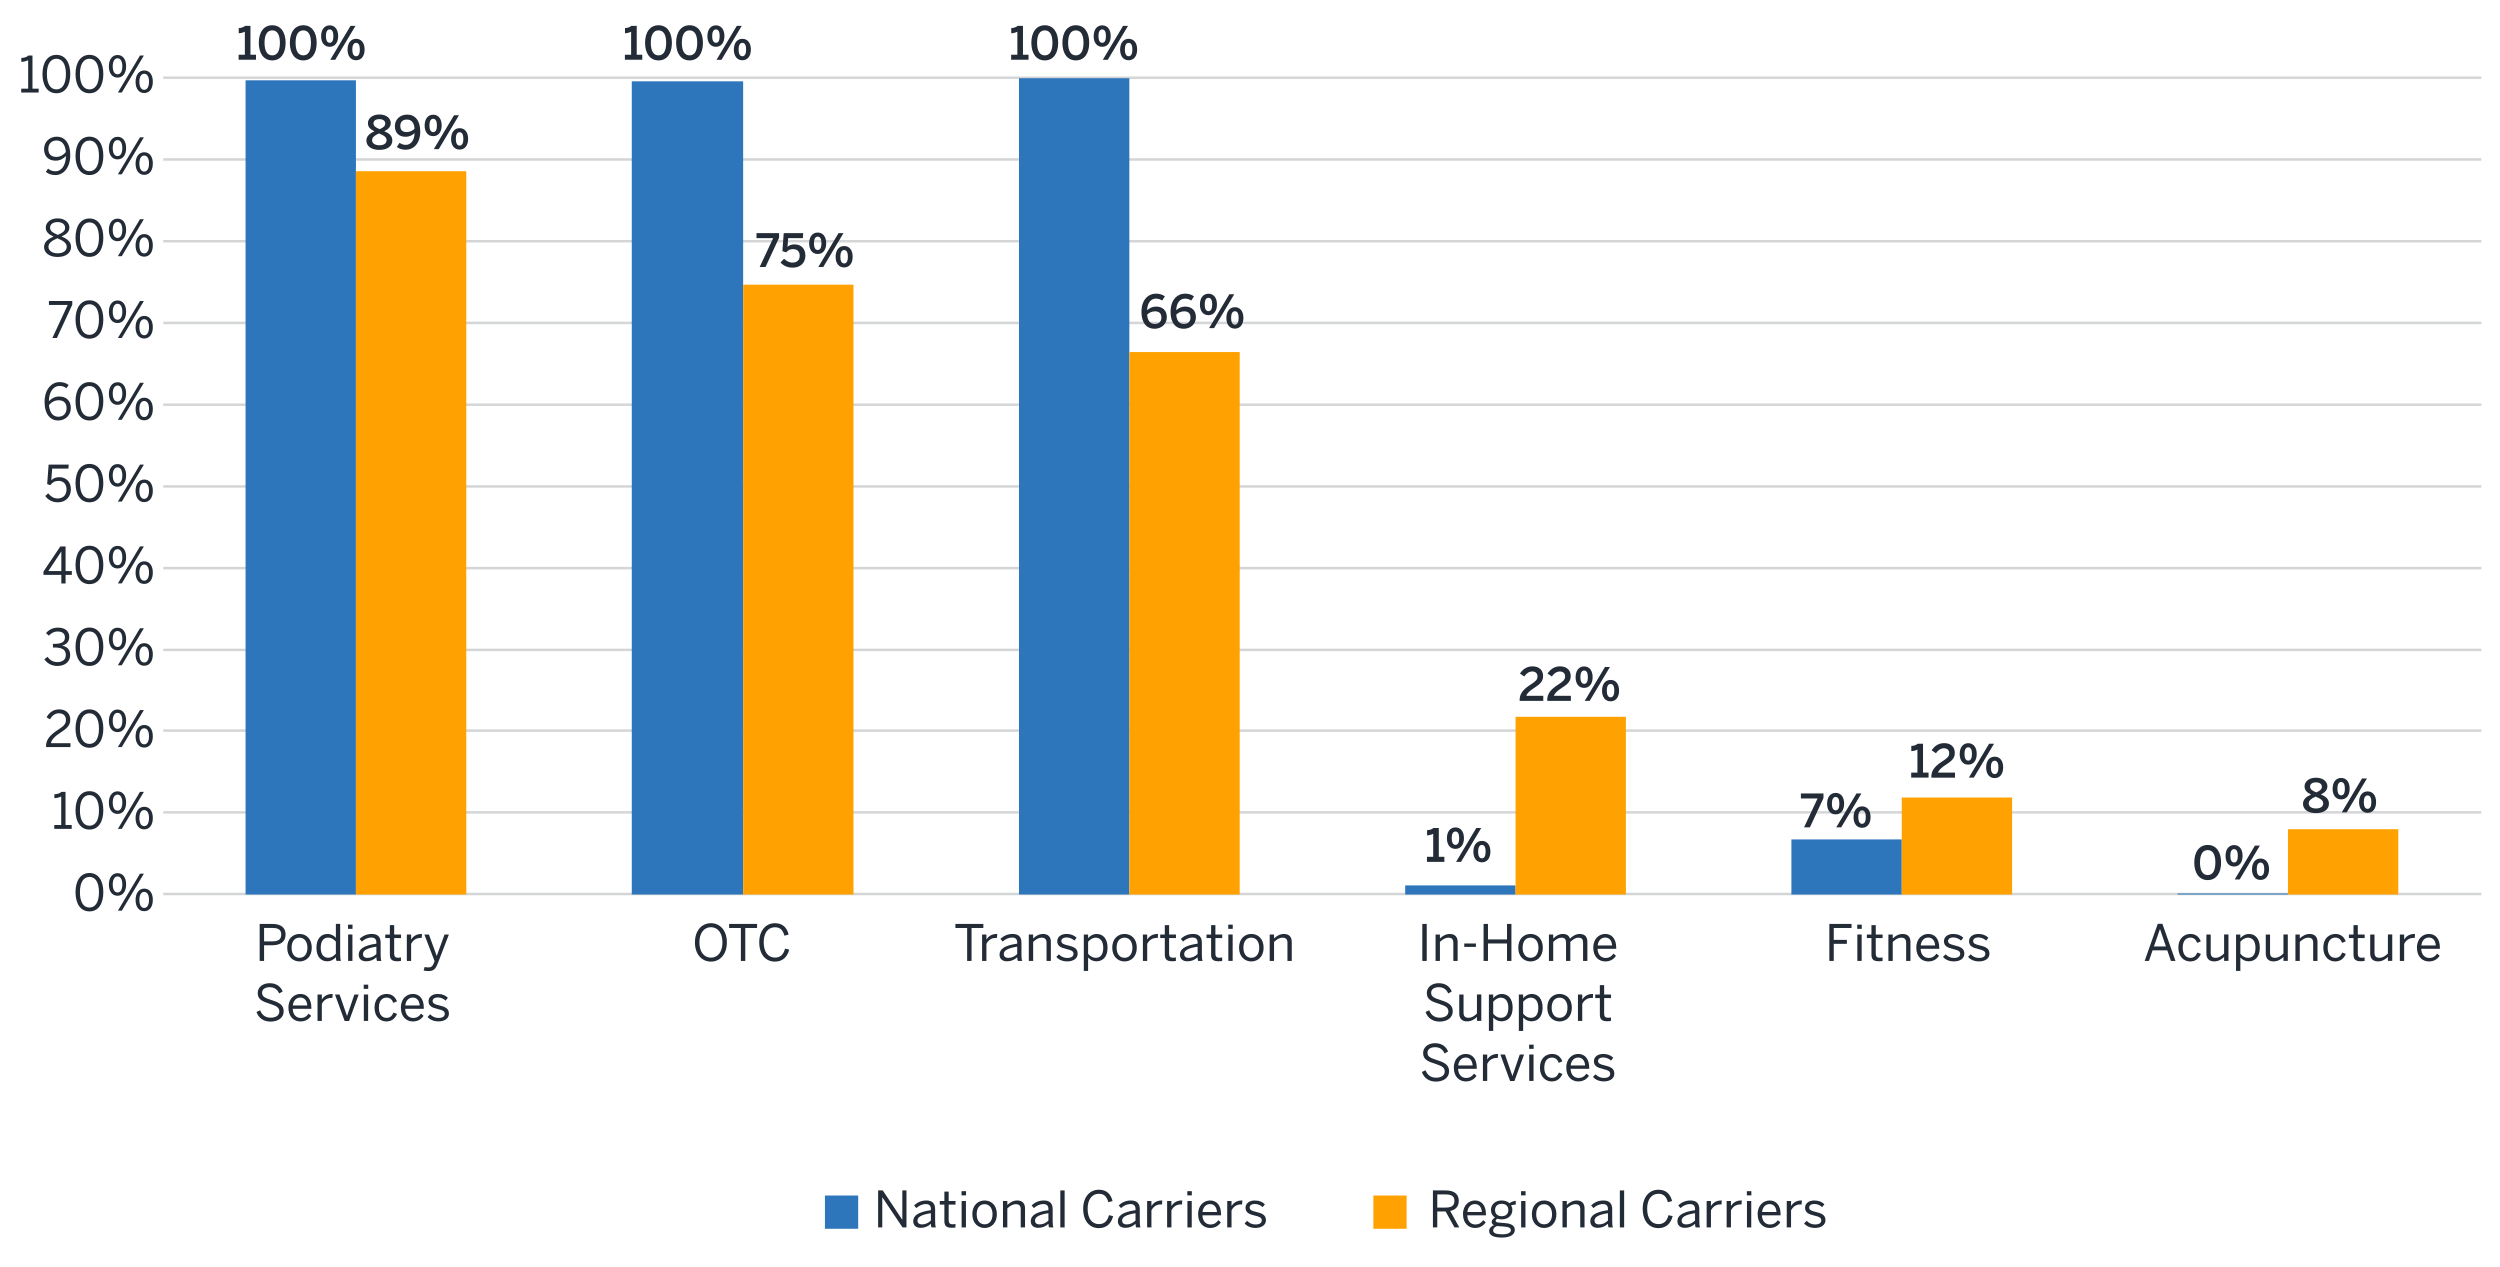
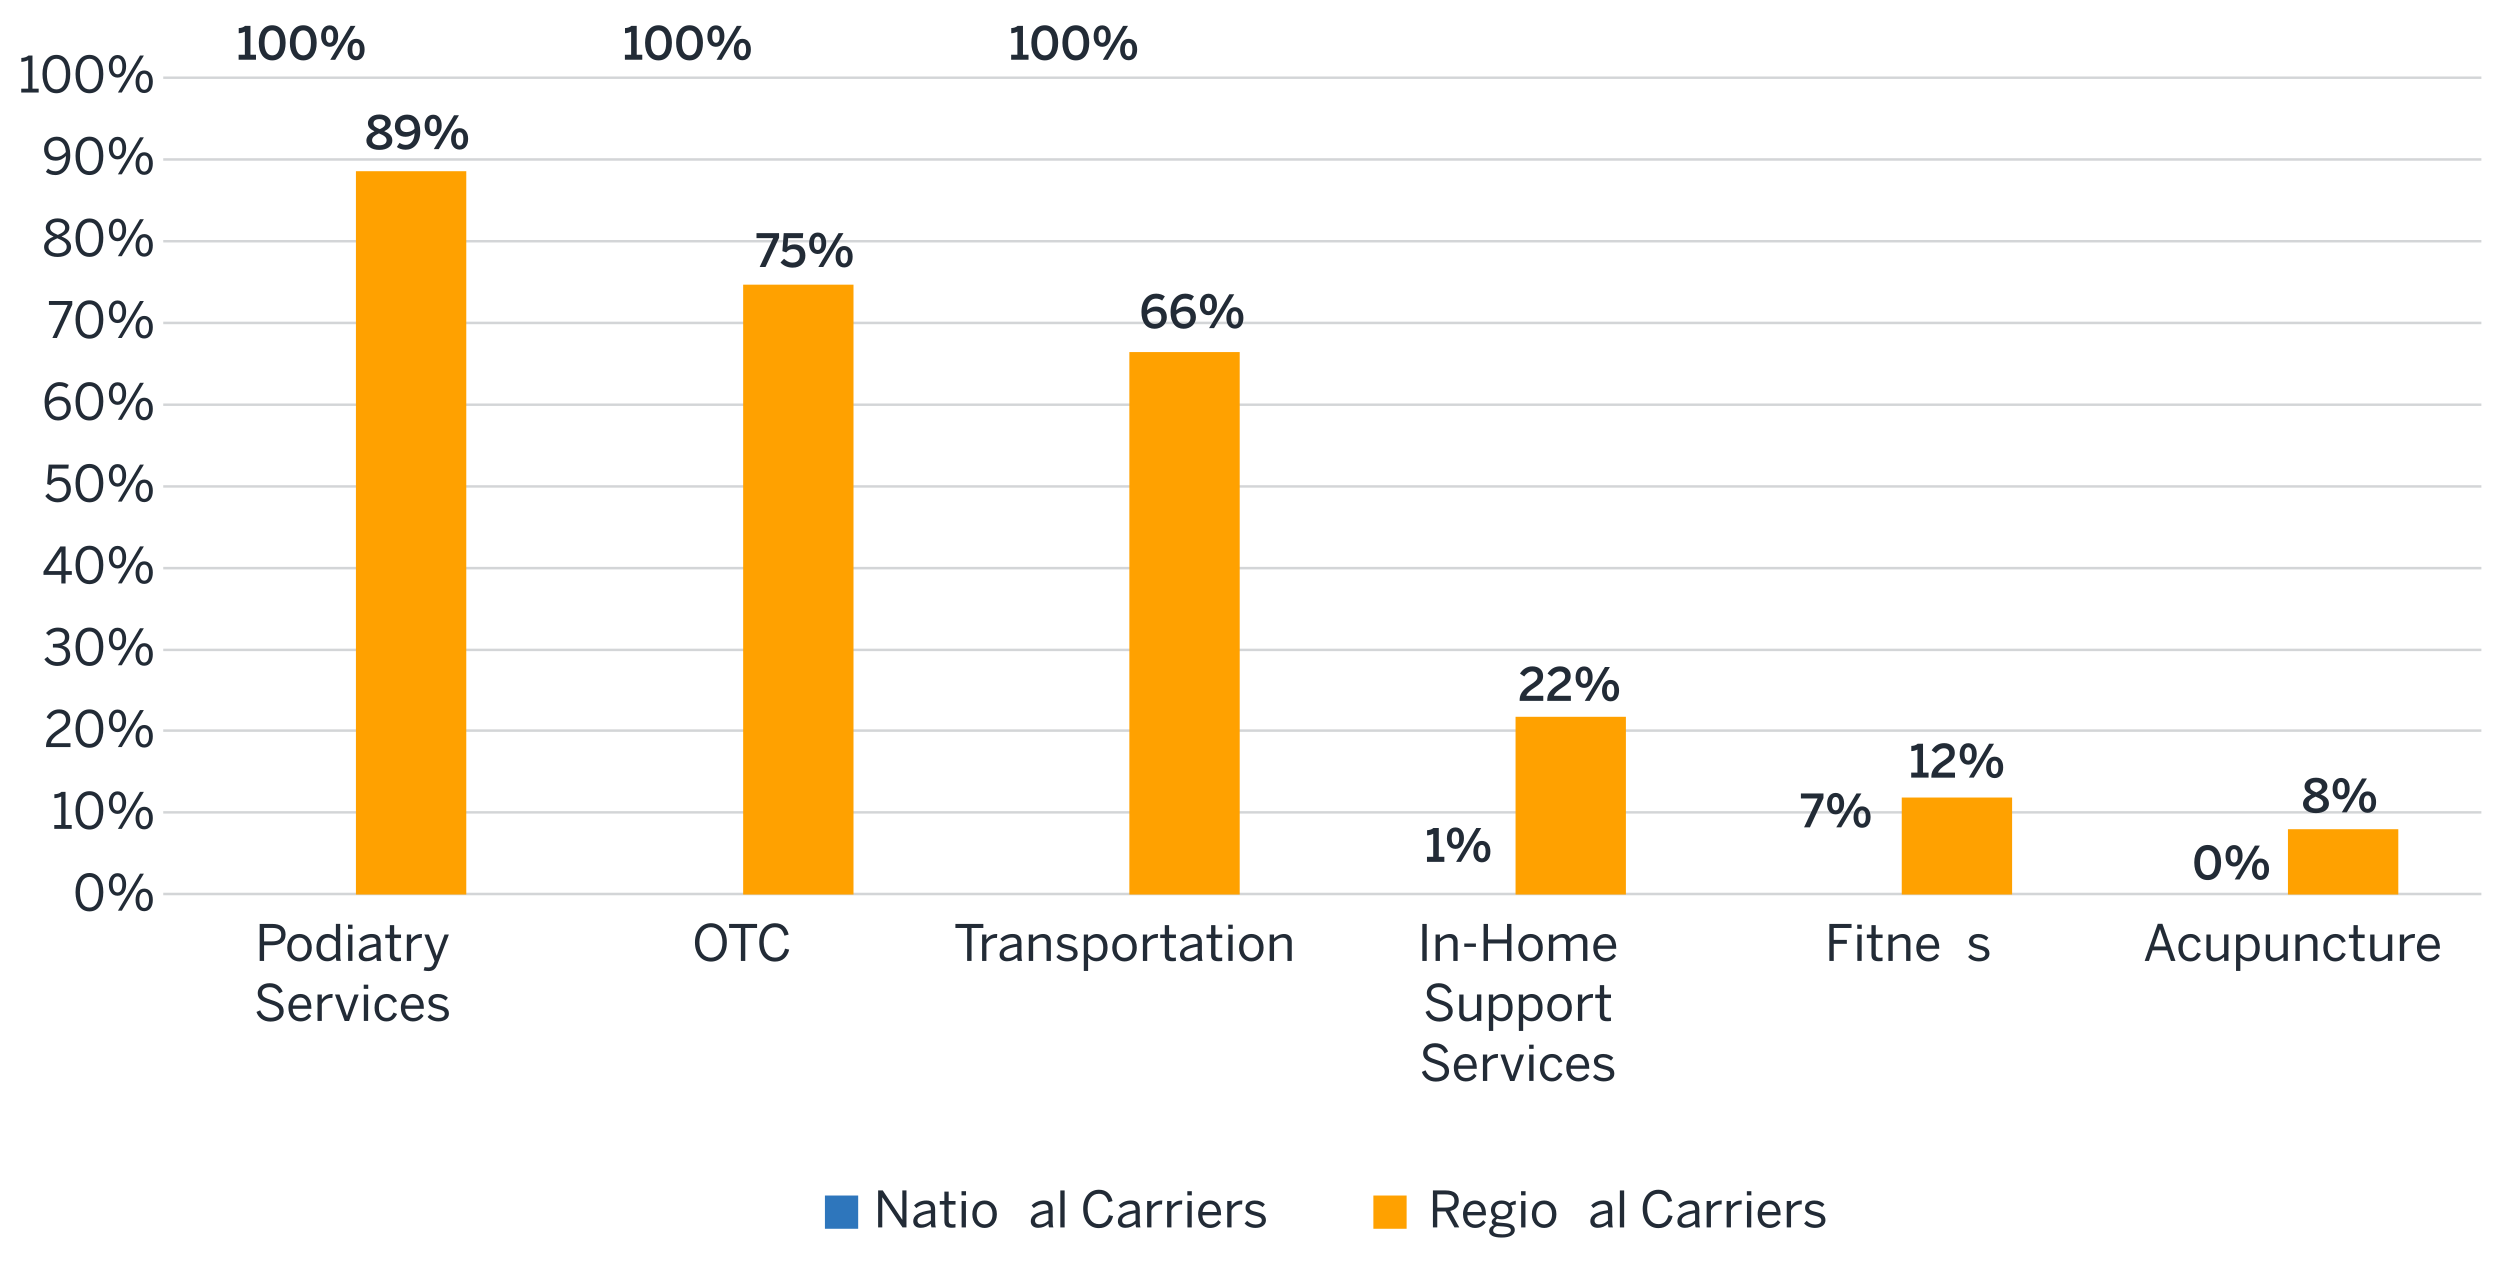
<svg xmlns="http://www.w3.org/2000/svg" id="Layer_1" viewBox="0 0 1000 506.79">
  <defs>
    <style>.cls-1{fill:none;stroke:#d3d5d7;stroke-linejoin:round;}.cls-2{fill:#ffa100;}.cls-3{fill:#222b36;}.cls-4{fill:#2e76bc;}.cls-5{isolation:isolate;}</style>
  </defs>
  <g>
    <path class="cls-1" d="M65.29,324.94H992.55M65.29,292.24H992.55M65.29,259.96H992.55M65.29,227.26H992.55M65.29,194.57H992.55M65.29,161.88H992.55M65.29,129.18H992.55M65.29,96.49H992.55M65.29,63.79H992.55M65.29,31.08H992.55" />
    <path class="cls-1" d="M65.29,357.6H992.55" />
  </g>
-   <path class="cls-4" d="M98.23,32.12h44.14V357.8h-44.14V32.12Zm154.48,.41h44.55V357.8h-44.55V32.53Zm154.89-1.25h44.14V357.8h-44.14V31.28Zm154.48,322.88h44.14v3.65h-44.14v-3.65Zm154.48-18.39h44.14v22.04h-44.14v-22.04Zm154.48,21.63h44.14v.41h-44.14v-.41Z" />
  <path class="cls-2" d="M142.37,68.49h44.14V357.8h-44.14V68.49Zm154.89,45.37h44.14v243.94h-44.14V113.86Zm154.48,26.97h44.14v216.97h-44.14V140.83Zm154.48,145.9h44.14v71.07h-44.14v-71.07Zm154.48,32.28h44.14v38.79h-44.14v-38.79Zm154.48,12.67h44.14v26.12h-44.14v-26.12Z" />
  <g class="cls-5">
    <path class="cls-3" d="M103.87,384.37v-14.8h5.02c3.2,0,5.34,1.26,5.34,4.2,0,3.16-2.36,4.34-5.46,4.34h-3.14v6.26h-1.76Zm1.76-7.82h3.24c2.36,0,3.62-.72,3.62-2.72s-1.24-2.66-3.64-2.66h-3.22v5.38Z" />
    <path class="cls-3" d="M114.89,379.08c0-3.64,2.32-5.5,4.92-5.5s4.9,1.86,4.9,5.5-2.32,5.5-4.9,5.5-4.92-1.88-4.92-5.5Zm8.08,0c0-2.2-1.06-4.02-3.16-4.02s-3.18,1.64-3.18,4.02c0,2.24,1.04,4.04,3.18,4.04,2,0,3.16-1.62,3.16-4.04Z" />
    <path class="cls-3" d="M126.57,379.1c0-3.68,1.92-5.52,4.5-5.52,1.28,0,2.48,.64,3.28,1.56v-5.58h1.72v12.2c0,1.28,.08,2.06,.32,2.6h-1.8c-.12-.34-.24-.96-.24-1.5-.84,.92-1.9,1.66-3.48,1.66-2.42,0-4.3-1.74-4.3-5.42Zm7.78,2.38v-4.84c-.92-1.04-1.92-1.6-3.04-1.6-1.84,0-3.02,1.3-3.02,4.08s1.3,3.98,3,3.98c1.22,0,2.18-.66,3.06-1.62Z" />
    <path class="cls-3" d="M139.21,371.54v-1.68h1.8v1.68h-1.8Zm.04,12.82v-10.56h1.72v10.56h-1.72Z" />
    <path class="cls-3" d="M143.49,381.86c0-2.14,1.82-3.66,7.06-4.4v-.48c0-1.32-.7-1.96-2-1.96-1.6,0-2.78,.7-3.82,1.6l-.9-1.08c1.22-1.12,2.8-1.96,4.9-1.96,2.52,0,3.52,1.32,3.52,3.52v4.66c0,1.28,.08,2.06,.3,2.6h-1.76c-.14-.44-.24-.86-.24-1.46-1.18,1.1-2.5,1.62-4.08,1.62-1.82,0-2.98-.96-2.98-2.66Zm7.06-.24v-2.96c-4.02,.64-5.36,1.62-5.36,2.94,0,1.02,.68,1.56,1.78,1.56,1.4,0,2.6-.58,3.58-1.54Z" />
    <path class="cls-3" d="M155.95,381.8v-6.58h-1.84v-1.42h1.84v-3.76h1.72v3.76h2.74v1.42h-2.74v6.2c0,1.12,.36,1.68,1.64,1.68,.38,0,.8-.06,1.08-.14v1.42c-.3,.06-.96,.12-1.5,.12-2.22,0-2.94-.86-2.94-2.7Z" />
    <path class="cls-3" d="M162.73,384.37v-10.56h1.72v1.96h.04c.78-1.22,2.02-2.18,4.08-2.18h.22l-.12,1.6c-.06-.02-.44-.02-.5-.02-1.68,0-2.94,.88-3.72,2.38v6.82h-1.72Z" />
    <path class="cls-3" d="M169.45,388.17l.4-1.38c.3,.08,.82,.18,1.56,.18,1.08,0,1.6-.46,2.02-1.5l.4-1.04-4.08-10.62h1.82l3.1,8.54h.04l3.1-8.54h1.74l-4.52,11.76c-.72,1.86-1.54,2.86-3.6,2.86-.94,0-1.52-.12-1.98-.26Z" />
    <path class="cls-3" d="M102.59,404.78l1.48-.66c.74,1.98,2.2,2.96,4.2,2.96s3.46-.88,3.46-2.44c0-1.46-.8-2.18-3.72-3.1-3.08-.94-4.92-1.78-4.92-4.34,0-2.26,1.94-3.92,4.76-3.92s4.46,1.44,5.22,3.32l-1.4,.78c-.8-1.78-2.08-2.5-3.84-2.5-1.88,0-3,.92-3,2.18,0,1.58,1,2.1,3.9,3.02,2.98,.92,4.74,1.92,4.74,4.44s-2.14,4.12-5.28,4.12c-2.82,0-4.82-1.52-5.6-3.86Z" />
    <path class="cls-3" d="M115.37,403.08c0-3.84,2.56-5.5,4.78-5.5,2.5,0,4.4,1.76,4.4,5.58v.36h-7.46c.06,2.38,1.44,3.66,3.18,3.66,1.52,0,2.38-.62,3.18-1.72l1,.88c-.98,1.4-2.32,2.24-4.3,2.24-2.5,0-4.78-1.82-4.78-5.5Zm7.54-.9c-.14-1.88-1.04-3.16-2.78-3.16-1.42,0-2.76,.98-3,3.16h5.78Z" />
    <path class="cls-3" d="M127.01,408.37v-10.56h1.72v1.96h.04c.78-1.22,2.02-2.18,4.08-2.18h.22l-.12,1.6c-.06-.02-.44-.02-.5-.02-1.68,0-2.94,.88-3.72,2.38v6.82h-1.72Z" />
    <path class="cls-3" d="M137.87,408.41l-3.88-10.6h1.84l2.96,8.56h.04l2.92-8.56h1.72l-3.86,10.6h-1.74Z" />
    <path class="cls-3" d="M145.49,395.54v-1.68h1.8v1.68h-1.8Zm.04,12.82v-10.56h1.72v10.56h-1.72Z" />
    <path class="cls-3" d="M149.81,403.08c0-3.86,2.48-5.5,4.84-5.5s3.5,1.4,4.14,2.96l-1.46,.6c-.52-1.36-1.34-2.1-2.72-2.1-1.52,0-3.06,1.06-3.06,4.04,0,2.6,1.24,4.06,3.02,4.06,1.34,0,2.16-.58,2.84-2.12l1.42,.56c-.82,1.76-2.04,3-4.32,3-2.44,0-4.7-1.88-4.7-5.5Z" />
    <path class="cls-3" d="M160.35,403.08c0-3.84,2.56-5.5,4.78-5.5,2.5,0,4.4,1.76,4.4,5.58v.36h-7.46c.06,2.38,1.44,3.66,3.18,3.66,1.52,0,2.38-.62,3.18-1.72l1,.88c-.98,1.4-2.32,2.24-4.3,2.24-2.5,0-4.78-1.82-4.78-5.5Zm7.54-.9c-.14-1.88-1.04-3.16-2.78-3.16-1.42,0-2.76,.98-3,3.16h5.78Z" />
    <path class="cls-3" d="M171.03,406.76l1.04-1.04c.8,.86,1.86,1.46,3.3,1.46,1.64,0,2.54-.58,2.54-1.66s-.92-1.46-2.72-1.88c-2.24-.54-3.78-1.14-3.78-3.18,0-1.6,1.4-2.88,3.7-2.88,1.86,0,3.06,.6,4.04,1.52l-.9,1.14c-.8-.74-1.88-1.26-3.06-1.26-1.54,0-2.14,.68-2.14,1.42,0,.98,.84,1.34,2.5,1.72,2.38,.58,4.02,1.16,4.02,3.34,0,2.02-1.82,3.1-4.22,3.1-1.9,0-3.46-.76-4.32-1.8Z" />
  </g>
  <g class="cls-5">
    <path class="cls-3" d="M277.98,376.96c0-4.76,2.74-7.68,6.4-7.68s6.36,2.92,6.36,7.68-2.7,7.68-6.36,7.68-6.4-2.92-6.4-7.68Zm11,0c0-3.86-1.92-6.08-4.6-6.08s-4.62,2.22-4.62,6.08,1.9,6.1,4.62,6.1,4.6-2.24,4.6-6.1Z" />
    <path class="cls-3" d="M296.35,384.37v-13.18h-4.7v-1.62h11.18v1.62h-4.72v13.18h-1.76Z" />
    <path class="cls-3" d="M303.7,376.9c0-4.62,2.58-7.62,6.28-7.62,3.14,0,4.8,1.82,5.48,4.54l-1.68,.46c-.64-2.24-1.66-3.38-3.82-3.38-2.76,0-4.48,2.32-4.48,5.98,0,3.92,1.76,6.16,4.52,6.16,2.1,0,3.4-1.18,4.02-3.58l1.66,.38c-.72,2.92-2.6,4.8-5.7,4.8-3.76,0-6.28-2.9-6.28-7.74Z" />
  </g>
  <g class="cls-5">
    <path class="cls-3" d="M386.86,384.37v-13.18h-4.7v-1.62h11.18v1.62h-4.72v13.18h-1.76Z" />
    <path class="cls-3" d="M392.84,384.37v-10.56h1.72v1.96h.04c.78-1.22,2.02-2.18,4.08-2.18h.22l-.12,1.6c-.06-.02-.44-.02-.5-.02-1.68,0-2.94,.88-3.72,2.38v6.82h-1.72Z" />
    <path class="cls-3" d="M399.82,381.86c0-2.14,1.82-3.66,7.06-4.4v-.48c0-1.32-.7-1.96-2-1.96-1.6,0-2.78,.7-3.82,1.6l-.9-1.08c1.22-1.12,2.8-1.96,4.9-1.96,2.52,0,3.52,1.32,3.52,3.52v4.66c0,1.28,.08,2.06,.3,2.6h-1.76c-.14-.44-.24-.86-.24-1.46-1.18,1.1-2.5,1.62-4.08,1.62-1.82,0-2.98-.96-2.98-2.66Zm7.06-.24v-2.96c-4.02,.64-5.36,1.62-5.36,2.94,0,1.02,.68,1.56,1.78,1.56,1.4,0,2.6-.58,3.58-1.54Z" />
    <path class="cls-3" d="M411.52,384.37v-10.56h1.74v1.58c.92-.9,2.24-1.8,3.96-1.8,2.02,0,3.12,1.16,3.12,3.16v7.62h-1.72v-7.24c0-1.4-.6-2.06-1.94-2.06-1.26,0-2.32,.66-3.42,1.7v7.6h-1.74Z" />
    <path class="cls-3" d="M422.52,382.76l1.04-1.04c.8,.86,1.86,1.46,3.3,1.46,1.64,0,2.54-.58,2.54-1.66s-.92-1.46-2.72-1.88c-2.24-.54-3.78-1.14-3.78-3.18,0-1.6,1.4-2.88,3.7-2.88,1.86,0,3.06,.6,4.04,1.52l-.9,1.14c-.8-.74-1.88-1.26-3.06-1.26-1.54,0-2.14,.68-2.14,1.42,0,.98,.84,1.34,2.5,1.72,2.38,.58,4.02,1.16,4.02,3.34,0,2.02-1.82,3.1-4.22,3.1-1.9,0-3.46-.76-4.32-1.8Z" />
    <path class="cls-3" d="M433.52,388.37v-14.56h1.72v1.46c.8-.88,1.9-1.68,3.48-1.68,2.42,0,4.3,1.8,4.3,5.48s-1.9,5.46-4.48,5.46c-1.3,0-2.4-.58-3.3-1.52v5.36h-1.72Zm7.78-9.28c0-2.7-1.28-4.02-2.98-4.02-1.22,0-2.2,.66-3.08,1.62v4.84c.92,1.04,1.94,1.6,3.06,1.6,1.84,0,3-1.24,3-4.04Z" />
    <path class="cls-3" d="M444.9,379.08c0-3.64,2.32-5.5,4.92-5.5s4.9,1.86,4.9,5.5-2.32,5.5-4.9,5.5-4.92-1.88-4.92-5.5Zm8.08,0c0-2.2-1.06-4.02-3.16-4.02s-3.18,1.64-3.18,4.02c0,2.24,1.04,4.04,3.18,4.04,2,0,3.16-1.62,3.16-4.04Z" />
    <path class="cls-3" d="M457.16,384.37v-10.56h1.72v1.96h.04c.78-1.22,2.02-2.18,4.08-2.18h.22l-.12,1.6c-.06-.02-.44-.02-.5-.02-1.68,0-2.94,.88-3.72,2.38v6.82h-1.72Z" />
    <path class="cls-3" d="M465.92,381.8v-6.58h-1.84v-1.42h1.84v-3.76h1.72v3.76h2.74v1.42h-2.74v6.2c0,1.12,.36,1.68,1.64,1.68,.38,0,.8-.06,1.08-.14v1.42c-.3,.06-.96,.12-1.5,.12-2.22,0-2.94-.86-2.94-2.7Z" />
    <path class="cls-3" d="M471.98,381.86c0-2.14,1.82-3.66,7.06-4.4v-.48c0-1.32-.7-1.96-2-1.96-1.6,0-2.78,.7-3.82,1.6l-.9-1.08c1.22-1.12,2.8-1.96,4.9-1.96,2.52,0,3.52,1.32,3.52,3.52v4.66c0,1.28,.08,2.06,.3,2.6h-1.76c-.14-.44-.24-.86-.24-1.46-1.18,1.1-2.5,1.62-4.08,1.62-1.82,0-2.98-.96-2.98-2.66Zm7.06-.24v-2.96c-4.02,.64-5.36,1.62-5.36,2.94,0,1.02,.68,1.56,1.78,1.56,1.4,0,2.6-.58,3.58-1.54Z" />
    <path class="cls-3" d="M484.44,381.8v-6.58h-1.84v-1.42h1.84v-3.76h1.72v3.76h2.74v1.42h-2.74v6.2c0,1.12,.36,1.68,1.64,1.68,.38,0,.8-.06,1.08-.14v1.42c-.3,.06-.96,.12-1.5,.12-2.22,0-2.94-.86-2.94-2.7Z" />
    <path class="cls-3" d="M491.3,371.54v-1.68h1.8v1.68h-1.8Zm.04,12.82v-10.56h1.72v10.56h-1.72Z" />
    <path class="cls-3" d="M495.62,379.08c0-3.64,2.32-5.5,4.92-5.5s4.9,1.86,4.9,5.5-2.32,5.5-4.9,5.5-4.92-1.88-4.92-5.5Zm8.08,0c0-2.2-1.06-4.02-3.16-4.02s-3.18,1.64-3.18,4.02c0,2.24,1.04,4.04,3.18,4.04,2,0,3.16-1.62,3.16-4.04Z" />
    <path class="cls-3" d="M507.88,384.37v-10.56h1.74v1.58c.92-.9,2.24-1.8,3.96-1.8,2.02,0,3.12,1.16,3.12,3.16v7.62h-1.72v-7.24c0-1.4-.6-2.06-1.94-2.06-1.26,0-2.32,.66-3.42,1.7v7.6h-1.74Z" />
  </g>
  <g class="cls-5">
    <path class="cls-3" d="M568.93,384.37v-14.8h1.76v14.8h-1.76Z" />
    <path class="cls-3" d="M574.23,384.37v-10.56h1.74v1.58c.92-.9,2.24-1.8,3.96-1.8,2.02,0,3.12,1.16,3.12,3.16v7.62h-1.72v-7.24c0-1.4-.6-2.06-1.94-2.06-1.26,0-2.32,.66-3.42,1.7v7.6h-1.74Z" />
    <path class="cls-3" d="M585.71,378.76v-1.36h4.66v1.36h-4.66Z" />
    <path class="cls-3" d="M593.43,384.37v-14.8h1.76v6.2h7.62v-6.2h1.76v14.8h-1.76v-6.98h-7.62v6.98h-1.76Z" />
    <path class="cls-3" d="M607.31,379.08c0-3.64,2.32-5.5,4.92-5.5s4.9,1.86,4.9,5.5-2.32,5.5-4.9,5.5-4.92-1.88-4.92-5.5Zm8.08,0c0-2.2-1.06-4.02-3.16-4.02s-3.18,1.64-3.18,4.02c0,2.24,1.04,4.04,3.18,4.04,2,0,3.16-1.62,3.16-4.04Z" />
    <path class="cls-3" d="M619.57,384.37v-10.56h1.72v1.6c1-1,2.22-1.82,3.8-1.82,1.78,0,2.54,.76,2.9,1.86,1.02-1,2.32-1.86,3.9-1.86,2.16,0,3.06,1.26,3.06,3.16v7.62h-1.72v-7.24c0-1.4-.46-2.06-1.84-2.06-1.18,0-2.16,.66-3.26,1.7v7.6h-1.72v-7.24c0-1.4-.46-2.06-1.84-2.06-1.16,0-2.16,.66-3.28,1.7v7.6h-1.72Z" />
    <path class="cls-3" d="M637.31,379.08c0-3.84,2.56-5.5,4.78-5.5,2.5,0,4.4,1.76,4.4,5.58v.36h-7.46c.06,2.38,1.44,3.66,3.18,3.66,1.52,0,2.38-.62,3.18-1.72l1,.88c-.98,1.4-2.32,2.24-4.3,2.24-2.5,0-4.78-1.82-4.78-5.5Zm7.54-.9c-.14-1.88-1.04-3.16-2.78-3.16-1.42,0-2.76,.98-3,3.16h5.78Z" />
    <path class="cls-3" d="M570.22,404.78l1.48-.66c.74,1.98,2.2,2.96,4.2,2.96s3.46-.88,3.46-2.44c0-1.46-.8-2.18-3.72-3.1-3.08-.94-4.92-1.78-4.92-4.34,0-2.26,1.94-3.92,4.76-3.92s4.46,1.44,5.22,3.32l-1.4,.78c-.8-1.78-2.08-2.5-3.84-2.5-1.88,0-3,.92-3,2.18,0,1.58,1,2.1,3.9,3.02,2.98,.92,4.74,1.92,4.74,4.44s-2.14,4.12-5.28,4.12c-2.82,0-4.82-1.52-5.6-3.86Z" />
    <path class="cls-3" d="M583.7,405.42v-7.62h1.72v7.26c0,1.4,.6,2.06,1.94,2.06s2.32-.66,3.42-1.7v-7.62h1.74v10.56h-1.74v-1.58c-.92,.9-2.24,1.78-3.96,1.78-2.02,0-3.12-1.14-3.12-3.14Z" />
    <path class="cls-3" d="M595.56,412.37v-14.56h1.72v1.46c.8-.88,1.9-1.68,3.48-1.68,2.42,0,4.3,1.8,4.3,5.48s-1.9,5.46-4.48,5.46c-1.3,0-2.4-.58-3.3-1.52v5.36h-1.72Zm7.78-9.28c0-2.7-1.28-4.02-2.98-4.02-1.22,0-2.2,.66-3.08,1.62v4.84c.92,1.04,1.94,1.6,3.06,1.6,1.84,0,3-1.24,3-4.04Z" />
    <path class="cls-3" d="M607.54,412.37v-14.56h1.72v1.46c.8-.88,1.9-1.68,3.48-1.68,2.42,0,4.3,1.8,4.3,5.48s-1.9,5.46-4.48,5.46c-1.3,0-2.4-.58-3.3-1.52v5.36h-1.72Zm7.78-9.28c0-2.7-1.28-4.02-2.98-4.02-1.22,0-2.2,.66-3.08,1.62v4.84c.92,1.04,1.94,1.6,3.06,1.6,1.84,0,3-1.24,3-4.04Z" />
    <path class="cls-3" d="M618.92,403.08c0-3.64,2.32-5.5,4.92-5.5s4.9,1.86,4.9,5.5-2.32,5.5-4.9,5.5-4.92-1.88-4.92-5.5Zm8.08,0c0-2.2-1.06-4.02-3.16-4.02s-3.18,1.64-3.18,4.02c0,2.24,1.04,4.04,3.18,4.04,2,0,3.16-1.62,3.16-4.04Z" />
    <path class="cls-3" d="M631.18,408.37v-10.56h1.72v1.96h.04c.78-1.22,2.02-2.18,4.08-2.18h.22l-.12,1.6c-.06-.02-.44-.02-.5-.02-1.68,0-2.94,.88-3.72,2.38v6.82h-1.72Z" />
    <path class="cls-3" d="M639.94,405.8v-6.58h-1.84v-1.42h1.84v-3.76h1.72v3.76h2.74v1.42h-2.74v6.2c0,1.12,.36,1.68,1.64,1.68,.38,0,.8-.06,1.08-.14v1.42c-.3,.06-.96,.12-1.5,.12-2.22,0-2.94-.86-2.94-2.7Z" />
    <path class="cls-3" d="M568.75,428.78l1.48-.66c.74,1.98,2.2,2.96,4.2,2.96s3.46-.88,3.46-2.44c0-1.46-.8-2.18-3.72-3.1-3.08-.94-4.92-1.78-4.92-4.34,0-2.26,1.94-3.92,4.76-3.92s4.46,1.44,5.22,3.32l-1.4,.78c-.8-1.78-2.08-2.5-3.84-2.5-1.88,0-3,.92-3,2.18,0,1.58,1,2.1,3.9,3.02,2.98,.92,4.74,1.92,4.74,4.44s-2.14,4.12-5.28,4.12c-2.82,0-4.82-1.52-5.6-3.86Z" />
    <path class="cls-3" d="M581.53,427.08c0-3.84,2.56-5.5,4.78-5.5,2.5,0,4.4,1.76,4.4,5.58v.36h-7.46c.06,2.38,1.44,3.66,3.18,3.66,1.52,0,2.38-.62,3.18-1.72l1,.88c-.98,1.4-2.32,2.24-4.3,2.24-2.5,0-4.78-1.82-4.78-5.5Zm7.54-.9c-.14-1.88-1.04-3.16-2.78-3.16-1.42,0-2.76,.98-3,3.16h5.78Z" />
    <path class="cls-3" d="M593.17,432.37v-10.56h1.72v1.96h.04c.78-1.22,2.02-2.18,4.08-2.18h.22l-.12,1.6c-.06-.02-.44-.02-.5-.02-1.68,0-2.94,.88-3.72,2.38v6.82h-1.72Z" />
    <path class="cls-3" d="M604.03,432.41l-3.88-10.6h1.84l2.96,8.56h.04l2.92-8.56h1.72l-3.86,10.6h-1.74Z" />
    <path class="cls-3" d="M611.65,419.54v-1.68h1.8v1.68h-1.8Zm.04,12.82v-10.56h1.72v10.56h-1.72Z" />
    <path class="cls-3" d="M615.97,427.08c0-3.86,2.48-5.5,4.84-5.5s3.5,1.4,4.14,2.96l-1.46,.6c-.52-1.36-1.34-2.1-2.72-2.1-1.52,0-3.06,1.06-3.06,4.04,0,2.6,1.24,4.06,3.02,4.06,1.34,0,2.16-.58,2.84-2.12l1.42,.56c-.82,1.76-2.04,3-4.32,3-2.44,0-4.7-1.88-4.7-5.5Z" />
    <path class="cls-3" d="M626.51,427.08c0-3.84,2.56-5.5,4.78-5.5,2.5,0,4.4,1.76,4.4,5.58v.36h-7.46c.06,2.38,1.44,3.66,3.18,3.66,1.52,0,2.38-.62,3.18-1.72l1,.88c-.98,1.4-2.32,2.24-4.3,2.24-2.5,0-4.78-1.82-4.78-5.5Zm7.54-.9c-.14-1.88-1.04-3.16-2.78-3.16-1.42,0-2.76,.98-3,3.16h5.78Z" />
    <path class="cls-3" d="M637.19,430.76l1.04-1.04c.8,.86,1.86,1.46,3.3,1.46,1.64,0,2.54-.58,2.54-1.66s-.92-1.46-2.72-1.88c-2.24-.54-3.78-1.14-3.78-3.18,0-1.6,1.4-2.88,3.7-2.88,1.86,0,3.06,.6,4.04,1.52l-.9,1.14c-.8-.74-1.88-1.26-3.06-1.26-1.54,0-2.14,.68-2.14,1.42,0,.98,.84,1.34,2.5,1.72,2.38,.58,4.02,1.16,4.02,3.34,0,2.02-1.82,3.1-4.22,3.1-1.9,0-3.46-.76-4.32-1.8Z" />
  </g>
  <g class="cls-5">
    <path class="cls-3" d="M731.74,384.37v-14.8h8.88v1.62h-7.12v4.76h5.24v1.58h-5.24v6.84h-1.76Z" />
    <path class="cls-3" d="M742.9,371.54v-1.68h1.8v1.68h-1.8Zm.04,12.82v-10.56h1.72v10.56h-1.72Z" />
    <path class="cls-3" d="M748.58,381.8v-6.58h-1.84v-1.42h1.84v-3.76h1.72v3.76h2.74v1.42h-2.74v6.2c0,1.12,.36,1.68,1.64,1.68,.38,0,.8-.06,1.08-.14v1.42c-.3,.06-.96,.12-1.5,.12-2.22,0-2.94-.86-2.94-2.7Z" />
    <path class="cls-3" d="M755.36,384.37v-10.56h1.74v1.58c.92-.9,2.24-1.8,3.96-1.8,2.02,0,3.12,1.16,3.12,3.16v7.62h-1.72v-7.24c0-1.4-.6-2.06-1.94-2.06-1.26,0-2.32,.66-3.42,1.7v7.6h-1.74Z" />
    <path class="cls-3" d="M766.52,379.08c0-3.84,2.56-5.5,4.78-5.5,2.5,0,4.4,1.76,4.4,5.58v.36h-7.46c.06,2.38,1.44,3.66,3.18,3.66,1.52,0,2.38-.62,3.18-1.72l1,.88c-.98,1.4-2.32,2.24-4.3,2.24-2.5,0-4.78-1.82-4.78-5.5Zm7.54-.9c-.14-1.88-1.04-3.16-2.78-3.16-1.42,0-2.76,.98-3,3.16h5.78Z" />
-     <path class="cls-3" d="M777.2,382.76l1.04-1.04c.8,.86,1.86,1.46,3.3,1.46,1.64,0,2.54-.58,2.54-1.66s-.92-1.46-2.72-1.88c-2.24-.54-3.78-1.14-3.78-3.18,0-1.6,1.4-2.88,3.7-2.88,1.86,0,3.06,.6,4.04,1.52l-.9,1.14c-.8-.74-1.88-1.26-3.06-1.26-1.54,0-2.14,.68-2.14,1.42,0,.98,.84,1.34,2.5,1.72,2.38,.58,4.02,1.16,4.02,3.34,0,2.02-1.82,3.1-4.22,3.1-1.9,0-3.46-.76-4.32-1.8Z" />
    <path class="cls-3" d="M787.24,382.76l1.04-1.04c.8,.86,1.86,1.46,3.3,1.46,1.64,0,2.54-.58,2.54-1.66s-.92-1.46-2.72-1.88c-2.24-.54-3.78-1.14-3.78-3.18,0-1.6,1.4-2.88,3.7-2.88,1.86,0,3.06,.6,4.04,1.52l-.9,1.14c-.8-.74-1.88-1.26-3.06-1.26-1.54,0-2.14,.68-2.14,1.42,0,.98,.84,1.34,2.5,1.72,2.38,.58,4.02,1.16,4.02,3.34,0,2.02-1.82,3.1-4.22,3.1-1.9,0-3.46-.76-4.32-1.8Z" />
  </g>
  <g class="cls-5">
    <path class="cls-3" d="M857.87,384.37l5.24-14.86h1.84l5.24,14.86h-1.82l-1.46-4.24h-5.88l-1.46,4.24h-1.7Zm3.7-5.78h4.8l-2.36-6.94h-.04l-2.4,6.94Z" />
    <path class="cls-3" d="M871.34,379.08c0-3.86,2.48-5.5,4.84-5.5s3.5,1.4,4.14,2.96l-1.46,.6c-.52-1.36-1.34-2.1-2.72-2.1-1.52,0-3.06,1.06-3.06,4.04,0,2.6,1.24,4.06,3.02,4.06,1.34,0,2.16-.58,2.84-2.12l1.42,.56c-.82,1.76-2.04,3-4.32,3-2.44,0-4.7-1.88-4.7-5.5Z" />
    <path class="cls-3" d="M882.56,381.42v-7.62h1.72v7.26c0,1.4,.6,2.06,1.94,2.06s2.32-.66,3.42-1.7v-7.62h1.74v10.56h-1.74v-1.58c-.92,.9-2.24,1.78-3.96,1.78-2.02,0-3.12-1.14-3.12-3.14Z" />
    <path class="cls-3" d="M894.42,388.37v-14.56h1.72v1.46c.8-.88,1.9-1.68,3.48-1.68,2.42,0,4.3,1.8,4.3,5.48s-1.9,5.46-4.48,5.46c-1.3,0-2.4-.58-3.3-1.52v5.36h-1.72Zm7.78-9.28c0-2.7-1.28-4.02-2.98-4.02-1.22,0-2.2,.66-3.08,1.62v4.84c.92,1.04,1.94,1.6,3.06,1.6,1.84,0,3-1.24,3-4.04Z" />
    <path class="cls-3" d="M906.3,381.42v-7.62h1.72v7.26c0,1.4,.6,2.06,1.94,2.06s2.32-.66,3.42-1.7v-7.62h1.74v10.56h-1.74v-1.58c-.92,.9-2.24,1.78-3.96,1.78-2.02,0-3.12-1.14-3.12-3.14Z" />
    <path class="cls-3" d="M918.17,384.37v-10.56h1.74v1.58c.92-.9,2.24-1.8,3.96-1.8,2.02,0,3.12,1.16,3.12,3.16v7.62h-1.72v-7.24c0-1.4-.6-2.06-1.94-2.06-1.26,0-2.32,.66-3.42,1.7v7.6h-1.74Z" />
    <path class="cls-3" d="M929.32,379.08c0-3.86,2.48-5.5,4.84-5.5s3.5,1.4,4.14,2.96l-1.46,.6c-.52-1.36-1.34-2.1-2.72-2.1-1.52,0-3.06,1.06-3.06,4.04,0,2.6,1.24,4.06,3.02,4.06,1.34,0,2.16-.58,2.84-2.12l1.42,.56c-.82,1.76-2.04,3-4.32,3-2.44,0-4.7-1.88-4.7-5.5Z" />
    <path class="cls-3" d="M941.4,381.8v-6.58h-1.84v-1.42h1.84v-3.76h1.72v3.76h2.74v1.42h-2.74v6.2c0,1.12,.36,1.68,1.64,1.68,.38,0,.8-.06,1.08-.14v1.42c-.3,.06-.96,.12-1.5,.12-2.22,0-2.94-.86-2.94-2.7Z" />
    <path class="cls-3" d="M948.08,381.42v-7.62h1.72v7.26c0,1.4,.6,2.06,1.94,2.06s2.32-.66,3.42-1.7v-7.62h1.74v10.56h-1.74v-1.58c-.92,.9-2.24,1.78-3.96,1.78-2.02,0-3.12-1.14-3.12-3.14Z" />
    <path class="cls-3" d="M959.94,384.37v-10.56h1.72v1.96h.04c.78-1.22,2.02-2.18,4.08-2.18h.22l-.12,1.6c-.06-.02-.44-.02-.5-.02-1.68,0-2.94,.88-3.72,2.38v6.82h-1.72Z" />
    <path class="cls-3" d="M966.78,379.08c0-3.84,2.56-5.5,4.78-5.5,2.5,0,4.4,1.76,4.4,5.58v.36h-7.46c.06,2.38,1.44,3.66,3.18,3.66,1.52,0,2.38-.62,3.18-1.72l1,.88c-.98,1.4-2.32,2.24-4.3,2.24-2.5,0-4.78-1.82-4.78-5.5Zm7.54-.9c-.14-1.88-1.04-3.16-2.78-3.16-1.42,0-2.76,.98-3,3.16h5.78Z" />
  </g>
  <g class="cls-5">
    <path class="cls-3" d="M351.25,490.97v-14.8h1.86l7.78,11.7h.04v-11.7h1.66v14.8h-1.58l-8.06-12.02h-.04v12.02h-1.66Z" />
    <path class="cls-3" d="M365.29,488.47c0-2.14,1.82-3.66,7.06-4.4v-.48c0-1.32-.7-1.96-2-1.96-1.6,0-2.78,.7-3.82,1.6l-.9-1.08c1.22-1.12,2.8-1.96,4.9-1.96,2.52,0,3.52,1.32,3.52,3.52v4.66c0,1.28,.08,2.06,.3,2.6h-1.76c-.14-.44-.24-.86-.24-1.46-1.18,1.1-2.5,1.62-4.08,1.62-1.82,0-2.98-.96-2.98-2.66Zm7.06-.24v-2.96c-4.02,.64-5.36,1.62-5.36,2.94,0,1.02,.68,1.56,1.78,1.56,1.4,0,2.6-.58,3.58-1.54Z" />
    <path class="cls-3" d="M377.75,488.41v-6.58h-1.84v-1.42h1.84v-3.76h1.72v3.76h2.74v1.42h-2.74v6.2c0,1.12,.36,1.68,1.64,1.68,.38,0,.8-.06,1.08-.14v1.42c-.3,.06-.96,.12-1.5,.12-2.22,0-2.94-.86-2.94-2.7Z" />
    <path class="cls-3" d="M384.61,478.15v-1.68h1.8v1.68h-1.8Zm.04,12.82v-10.56h1.72v10.56h-1.72Z" />
    <path class="cls-3" d="M388.93,485.69c0-3.64,2.32-5.5,4.92-5.5s4.9,1.86,4.9,5.5-2.32,5.5-4.9,5.5-4.92-1.88-4.92-5.5Zm8.08,0c0-2.2-1.06-4.02-3.16-4.02s-3.18,1.64-3.18,4.02c0,2.24,1.04,4.04,3.18,4.04,2,0,3.16-1.62,3.16-4.04Z" />
-     <path class="cls-3" d="M401.19,490.97v-10.56h1.74v1.58c.92-.9,2.24-1.8,3.96-1.8,2.02,0,3.12,1.16,3.12,3.16v7.62h-1.72v-7.24c0-1.4-.6-2.06-1.94-2.06-1.26,0-2.32,.66-3.42,1.7v7.6h-1.74Z" />
    <path class="cls-3" d="M412.31,488.47c0-2.14,1.82-3.66,7.06-4.4v-.48c0-1.32-.7-1.96-2-1.96-1.6,0-2.78,.7-3.82,1.6l-.9-1.08c1.22-1.12,2.8-1.96,4.9-1.96,2.52,0,3.52,1.32,3.52,3.52v4.66c0,1.28,.08,2.06,.3,2.6h-1.76c-.14-.44-.24-.86-.24-1.46-1.18,1.1-2.5,1.62-4.08,1.62-1.82,0-2.98-.96-2.98-2.66Zm7.06-.24v-2.96c-4.02,.64-5.36,1.62-5.36,2.94,0,1.02,.68,1.56,1.78,1.56,1.4,0,2.6-.58,3.58-1.54Z" />
    <path class="cls-3" d="M424.13,490.97v-14.8h1.72v14.8h-1.72Z" />
    <path class="cls-3" d="M433.27,483.51c0-4.62,2.58-7.62,6.28-7.62,3.14,0,4.8,1.82,5.48,4.54l-1.68,.46c-.64-2.24-1.66-3.38-3.82-3.38-2.76,0-4.48,2.32-4.48,5.98,0,3.92,1.76,6.16,4.52,6.16,2.1,0,3.4-1.18,4.02-3.58l1.66,.38c-.72,2.92-2.6,4.8-5.7,4.8-3.76,0-6.28-2.9-6.28-7.74Z" />
    <path class="cls-3" d="M447.15,488.47c0-2.14,1.82-3.66,7.06-4.4v-.48c0-1.32-.7-1.96-2-1.96-1.6,0-2.78,.7-3.82,1.6l-.9-1.08c1.22-1.12,2.8-1.96,4.9-1.96,2.52,0,3.52,1.32,3.52,3.52v4.66c0,1.28,.08,2.06,.3,2.6h-1.76c-.14-.44-.24-.86-.24-1.46-1.18,1.1-2.5,1.62-4.08,1.62-1.82,0-2.98-.96-2.98-2.66Zm7.06-.24v-2.96c-4.02,.64-5.36,1.62-5.36,2.94,0,1.02,.68,1.56,1.78,1.56,1.4,0,2.6-.58,3.58-1.54Z" />
    <path class="cls-3" d="M458.85,490.97v-10.56h1.72v1.96h.04c.78-1.22,2.02-2.18,4.08-2.18h.22l-.12,1.6c-.06-.02-.44-.02-.5-.02-1.68,0-2.94,.88-3.72,2.38v6.82h-1.72Z" />
    <path class="cls-3" d="M466.85,490.97v-10.56h1.72v1.96h.04c.78-1.22,2.02-2.18,4.08-2.18h.22l-.12,1.6c-.06-.02-.44-.02-.5-.02-1.68,0-2.94,.88-3.72,2.38v6.82h-1.72Z" />
    <path class="cls-3" d="M474.93,478.15v-1.68h1.8v1.68h-1.8Zm.04,12.82v-10.56h1.72v10.56h-1.72Z" />
    <path class="cls-3" d="M479.25,485.69c0-3.84,2.56-5.5,4.78-5.5,2.5,0,4.4,1.76,4.4,5.58v.36h-7.46c.06,2.38,1.44,3.66,3.18,3.66,1.52,0,2.38-.62,3.18-1.72l1,.88c-.98,1.4-2.32,2.24-4.3,2.24-2.5,0-4.78-1.82-4.78-5.5Zm7.54-.9c-.14-1.88-1.04-3.16-2.78-3.16-1.42,0-2.76,.98-3,3.16h5.78Z" />
    <path class="cls-3" d="M490.89,490.97v-10.56h1.72v1.96h.04c.78-1.22,2.02-2.18,4.08-2.18h.22l-.12,1.6c-.06-.02-.44-.02-.5-.02-1.68,0-2.94,.88-3.72,2.38v6.82h-1.72Z" />
    <path class="cls-3" d="M497.83,489.37l1.04-1.04c.8,.86,1.86,1.46,3.3,1.46,1.64,0,2.54-.58,2.54-1.66s-.92-1.46-2.72-1.88c-2.24-.54-3.78-1.14-3.78-3.18,0-1.6,1.4-2.88,3.7-2.88,1.86,0,3.06,.6,4.04,1.52l-.9,1.14c-.8-.74-1.88-1.26-3.06-1.26-1.54,0-2.14,.68-2.14,1.42,0,.98,.84,1.34,2.5,1.72,2.38,.58,4.02,1.16,4.02,3.34,0,2.02-1.82,3.1-4.22,3.1-1.9,0-3.46-.76-4.32-1.8Z" />
  </g>
  <g class="cls-5">
    <path class="cls-3" d="M573.17,490.97v-14.8h5.08c3.36,0,5.26,1.42,5.26,4.14,0,2.38-1.34,3.62-3.44,4.06l3.64,6.6h-1.92l-3.54-6.38h-3.34v6.38h-1.74Zm1.74-7.94h3.24c2.32,0,3.62-.64,3.62-2.66s-1.28-2.6-3.64-2.6h-3.22v5.26Z" />
    <path class="cls-3" d="M585.2,485.69c0-3.84,2.56-5.5,4.78-5.5,2.5,0,4.4,1.76,4.4,5.58v.36h-7.46c.06,2.38,1.44,3.66,3.18,3.66,1.52,0,2.38-.62,3.18-1.72l1,.88c-.98,1.4-2.32,2.24-4.3,2.24-2.5,0-4.78-1.82-4.78-5.5Zm7.54-.9c-.14-1.88-1.04-3.16-2.78-3.16-1.42,0-2.76,.98-3,3.16h5.78Z" />
    <path class="cls-3" d="M595.66,492.41c0-1.08,.74-1.88,1.92-2.34-.6-.28-.9-.72-.9-1.34,0-.68,.56-1.26,1.32-1.7-1.02-.66-1.62-1.72-1.62-3.04,0-2.22,1.78-3.8,4.3-3.8,1.3,0,2.38,.44,3.12,1.1,.64-.48,1.64-.88,2.5-.98v1.52c-.58,0-1.28,.1-1.9,.34,.34,.48,.54,1.1,.54,1.82,0,2.28-1.8,3.76-4.26,3.76-.62,0-1.14-.1-1.68-.26-.44,.2-.74,.46-.74,.82,0,.44,.34,.64,1.46,.74l2.16,.18c2.68,.18,4.04,1.04,4.04,2.74,0,2-2.1,3.06-5.16,3.06-3.56,0-5.1-1.02-5.1-2.62Zm8.68-.28c0-.94-.7-1.36-2.92-1.52l-2-.14c-.2-.02-.4-.04-.6-.06-1.02,.36-1.56,1.02-1.56,1.74,0,1.06,1.1,1.58,3.72,1.58,2.1,0,3.36-.64,3.36-1.6Zm-1-8.1c0-1.54-.96-2.5-2.66-2.5s-2.66,.98-2.66,2.5,1.06,2.46,2.68,2.46,2.64-.94,2.64-2.46Z" />
    <path class="cls-3" d="M608.42,478.15v-1.68h1.8v1.68h-1.8Zm.04,12.82v-10.56h1.72v10.56h-1.72Z" />
    <path class="cls-3" d="M612.74,485.69c0-3.64,2.32-5.5,4.92-5.5s4.9,1.86,4.9,5.5-2.32,5.5-4.9,5.5-4.92-1.88-4.92-5.5Zm8.08,0c0-2.2-1.06-4.02-3.16-4.02s-3.18,1.64-3.18,4.02c0,2.24,1.04,4.04,3.18,4.04,2,0,3.16-1.62,3.16-4.04Z" />
-     <path class="cls-3" d="M625,490.97v-10.56h1.74v1.58c.92-.9,2.24-1.8,3.96-1.8,2.02,0,3.12,1.16,3.12,3.16v7.62h-1.72v-7.24c0-1.4-.6-2.06-1.94-2.06-1.26,0-2.32,.66-3.42,1.7v7.6h-1.74Z" />
    <path class="cls-3" d="M636.12,488.47c0-2.14,1.82-3.66,7.06-4.4v-.48c0-1.32-.7-1.96-2-1.96-1.6,0-2.78,.7-3.82,1.6l-.9-1.08c1.22-1.12,2.8-1.96,4.9-1.96,2.52,0,3.52,1.32,3.52,3.52v4.66c0,1.28,.08,2.06,.3,2.6h-1.76c-.14-.44-.24-.86-.24-1.46-1.18,1.1-2.5,1.62-4.08,1.62-1.82,0-2.98-.96-2.98-2.66Zm7.06-.24v-2.96c-4.02,.64-5.36,1.62-5.36,2.94,0,1.02,.68,1.56,1.78,1.56,1.4,0,2.6-.58,3.58-1.54Z" />
    <path class="cls-3" d="M647.94,490.97v-14.8h1.72v14.8h-1.72Z" />
    <path class="cls-3" d="M657.08,483.51c0-4.62,2.58-7.62,6.28-7.62,3.14,0,4.8,1.82,5.48,4.54l-1.68,.46c-.64-2.24-1.66-3.38-3.82-3.38-2.76,0-4.48,2.32-4.48,5.98,0,3.92,1.76,6.16,4.52,6.16,2.1,0,3.4-1.18,4.02-3.58l1.66,.38c-.72,2.92-2.6,4.8-5.7,4.8-3.76,0-6.28-2.9-6.28-7.74Z" />
    <path class="cls-3" d="M670.96,488.47c0-2.14,1.82-3.66,7.06-4.4v-.48c0-1.32-.7-1.96-2-1.96-1.6,0-2.78,.7-3.82,1.6l-.9-1.08c1.22-1.12,2.8-1.96,4.9-1.96,2.52,0,3.52,1.32,3.52,3.52v4.66c0,1.28,.08,2.06,.3,2.6h-1.76c-.14-.44-.24-.86-.24-1.46-1.18,1.1-2.5,1.62-4.08,1.62-1.82,0-2.98-.96-2.98-2.66Zm7.06-.24v-2.96c-4.02,.64-5.36,1.62-5.36,2.94,0,1.02,.68,1.56,1.78,1.56,1.4,0,2.6-.58,3.58-1.54Z" />
    <path class="cls-3" d="M682.66,490.97v-10.56h1.72v1.96h.04c.78-1.22,2.02-2.18,4.08-2.18h.22l-.12,1.6c-.06-.02-.44-.02-.5-.02-1.68,0-2.94,.88-3.72,2.38v6.82h-1.72Z" />
    <path class="cls-3" d="M690.66,490.97v-10.56h1.72v1.96h.04c.78-1.22,2.02-2.18,4.08-2.18h.22l-.12,1.6c-.06-.02-.44-.02-.5-.02-1.68,0-2.94,.88-3.72,2.38v6.82h-1.72Z" />
    <path class="cls-3" d="M698.74,478.15v-1.68h1.8v1.68h-1.8Zm.04,12.82v-10.56h1.72v10.56h-1.72Z" />
    <path class="cls-3" d="M703.06,485.69c0-3.84,2.56-5.5,4.78-5.5,2.5,0,4.4,1.76,4.4,5.58v.36h-7.46c.06,2.38,1.44,3.66,3.18,3.66,1.52,0,2.38-.62,3.18-1.72l1,.88c-.98,1.4-2.32,2.24-4.3,2.24-2.5,0-4.78-1.82-4.78-5.5Zm7.54-.9c-.14-1.88-1.04-3.16-2.78-3.16-1.42,0-2.76,.98-3,3.16h5.78Z" />
    <path class="cls-3" d="M714.7,490.97v-10.56h1.72v1.96h.04c.78-1.22,2.02-2.18,4.08-2.18h.22l-.12,1.6c-.06-.02-.44-.02-.5-.02-1.68,0-2.94,.88-3.72,2.38v6.82h-1.72Z" />
    <path class="cls-3" d="M721.64,489.37l1.04-1.04c.8,.86,1.86,1.46,3.3,1.46,1.64,0,2.54-.58,2.54-1.66s-.92-1.46-2.72-1.88c-2.24-.54-3.78-1.14-3.78-3.18,0-1.6,1.4-2.88,3.7-2.88,1.86,0,3.06,.6,4.04,1.52l-.9,1.14c-.8-.74-1.88-1.26-3.06-1.26-1.54,0-2.14,.68-2.14,1.42,0,.98,.84,1.34,2.5,1.72,2.38,.58,4.02,1.16,4.02,3.34,0,2.02-1.82,3.1-4.22,3.1-1.9,0-3.46-.76-4.32-1.8Z" />
  </g>
  <rect class="cls-2" x="549.35" y="478.21" width="13.3" height="13.3" />
  <rect class="cls-4" x="329.97" y="478.21" width="13.3" height="13.3" />
  <g class="cls-5">
    <path class="cls-3" d="M95.45,23.91v-2.01h2.49V12.68c-.66,.35-1.67,.62-2.45,.62v-2.07c1.04-.04,1.92-.31,2.53-.88h2.16v11.54h2.22v2.01h-6.94Z" />
    <path class="cls-3" d="M103.52,17.13c0-4.23,1.98-7.03,5.38-7.03s5.35,2.8,5.35,7.03-1.94,7.03-5.35,7.03-5.38-2.8-5.38-7.03Zm8.44,0c0-3.39-1.15-4.98-3.06-4.98s-3.09,1.59-3.09,4.98,1.17,5.02,3.09,5.02,3.06-1.63,3.06-5.02Z" />
    <path class="cls-3" d="M115.94,17.13c0-4.23,1.98-7.03,5.38-7.03s5.35,2.8,5.35,7.03-1.94,7.03-5.35,7.03-5.38-2.8-5.38-7.03Zm8.44,0c0-3.39-1.15-4.98-3.06-4.98s-3.09,1.59-3.09,4.98,1.17,5.02,3.09,5.02,3.06-1.63,3.06-5.02Z" />
    <path class="cls-3" d="M128.45,14.46c0-2.62,1.32-4.32,3.42-4.32s3.39,1.68,3.39,4.28-1.26,4.3-3.41,4.3-3.41-1.72-3.41-4.27Zm4.91-.02c0-1.7-.49-2.67-1.5-2.67s-1.5,1.03-1.5,2.66,.49,2.69,1.52,2.69,1.48-1.04,1.48-2.67Zm-1.25,9.47l8.09-13.55h1.98l-8.09,13.55h-1.98Zm6.92-4.08c0-2.62,1.32-4.3,3.42-4.3s3.39,1.67,3.39,4.27-1.28,4.3-3.41,4.3-3.41-1.72-3.41-4.27Zm4.91-.02c0-1.7-.49-2.67-1.5-2.67s-1.52,1.03-1.52,2.66,.49,2.71,1.52,2.71,1.5-1.06,1.5-2.69Z" />
  </g>
  <g class="cls-5">
    <path class="cls-3" d="M249.96,23.91v-2.01h2.49V12.68c-.66,.35-1.67,.62-2.45,.62v-2.07c1.04-.04,1.92-.31,2.53-.88h2.16v11.54h2.22v2.01h-6.94Z" />
    <path class="cls-3" d="M258.03,17.13c0-4.23,1.98-7.03,5.38-7.03s5.35,2.8,5.35,7.03-1.94,7.03-5.35,7.03-5.38-2.8-5.38-7.03Zm8.44,0c0-3.39-1.15-4.98-3.06-4.98s-3.09,1.59-3.09,4.98,1.17,5.02,3.09,5.02,3.06-1.63,3.06-5.02Z" />
    <path class="cls-3" d="M270.45,17.13c0-4.23,1.98-7.03,5.38-7.03s5.35,2.8,5.35,7.03-1.94,7.03-5.35,7.03-5.38-2.8-5.38-7.03Zm8.44,0c0-3.39-1.15-4.98-3.06-4.98s-3.09,1.59-3.09,4.98,1.17,5.02,3.09,5.02,3.06-1.63,3.06-5.02Z" />
    <path class="cls-3" d="M282.96,14.46c0-2.62,1.32-4.32,3.42-4.32s3.39,1.68,3.39,4.28-1.26,4.3-3.41,4.3-3.41-1.72-3.41-4.27Zm4.91-.02c0-1.7-.49-2.67-1.5-2.67s-1.5,1.03-1.5,2.66,.49,2.69,1.52,2.69,1.48-1.04,1.48-2.67Zm-1.25,9.47l8.09-13.55h1.98l-8.09,13.55h-1.98Zm6.92-4.08c0-2.62,1.32-4.3,3.42-4.3s3.39,1.67,3.39,4.27-1.28,4.3-3.41,4.3-3.41-1.72-3.41-4.27Zm4.91-.02c0-1.7-.49-2.67-1.5-2.67s-1.52,1.03-1.52,2.66,.49,2.71,1.52,2.71,1.5-1.06,1.5-2.69Z" />
  </g>
  <g class="cls-5">
    <path class="cls-3" d="M404.46,23.91v-2.01h2.49V12.68c-.66,.35-1.67,.62-2.45,.62v-2.07c1.04-.04,1.92-.31,2.53-.88h2.16v11.54h2.22v2.01h-6.94Z" />
    <path class="cls-3" d="M412.54,17.13c0-4.23,1.98-7.03,5.38-7.03s5.35,2.8,5.35,7.03-1.94,7.03-5.35,7.03-5.38-2.8-5.38-7.03Zm8.44,0c0-3.39-1.15-4.98-3.06-4.98s-3.09,1.59-3.09,4.98,1.17,5.02,3.09,5.02,3.06-1.63,3.06-5.02Z" />
    <path class="cls-3" d="M424.96,17.13c0-4.23,1.98-7.03,5.38-7.03s5.35,2.8,5.35,7.03-1.94,7.03-5.35,7.03-5.38-2.8-5.38-7.03Zm8.44,0c0-3.39-1.15-4.98-3.06-4.98s-3.09,1.59-3.09,4.98,1.17,5.02,3.09,5.02,3.06-1.63,3.06-5.02Z" />
    <path class="cls-3" d="M437.47,14.46c0-2.62,1.32-4.32,3.42-4.32s3.39,1.68,3.39,4.28-1.26,4.3-3.41,4.3-3.41-1.72-3.41-4.27Zm4.91-.02c0-1.7-.49-2.67-1.5-2.67s-1.5,1.03-1.5,2.66,.49,2.69,1.52,2.69,1.48-1.04,1.48-2.67Zm-1.25,9.47l8.09-13.55h1.98l-8.09,13.55h-1.98Zm6.92-4.08c0-2.62,1.32-4.3,3.42-4.3s3.39,1.67,3.39,4.27-1.28,4.3-3.41,4.3-3.41-1.72-3.41-4.27Zm4.91-.02c0-1.7-.49-2.67-1.5-2.67s-1.52,1.03-1.52,2.66,.49,2.71,1.52,2.71,1.5-1.06,1.5-2.69Z" />
  </g>
  <g class="cls-5">
    <path class="cls-3" d="M20.95,135.2l6.12-13.22h-7.5v-1.58h9.34v1.48l-6.16,13.32h-1.8Z" />
    <path class="cls-3" d="M30.21,127.8c0-4.62,2.04-7.68,5.58-7.68s5.54,3.06,5.54,7.68-1.98,7.68-5.54,7.68-5.58-3.06-5.58-7.68Zm9.38,0c0-4.02-1.48-6.12-3.8-6.12s-3.82,2.1-3.82,6.12,1.48,6.14,3.82,6.14,3.8-2.12,3.8-6.14Z" />
    <path class="cls-3" d="M43.55,124.74c0-2.78,1.36-4.56,3.48-4.56s3.42,1.76,3.42,4.5-1.26,4.54-3.44,4.54-3.46-1.82-3.46-4.48Zm5.38-.02c0-1.96-.68-3.22-1.92-3.22s-1.92,1.34-1.92,3.18c0,1.96,.66,3.22,1.94,3.22s1.9-1.34,1.9-3.18Zm-1.78,10.48l8.84-14.8h1.56l-8.84,14.8h-1.56Zm7.08-4.28c0-2.78,1.36-4.56,3.48-4.56s3.42,1.76,3.42,4.5-1.28,4.54-3.46,4.54-3.44-1.84-3.44-4.48Zm5.38-.04c0-1.96-.68-3.2-1.94-3.2s-1.92,1.34-1.92,3.18c0,1.96,.66,3.24,1.94,3.24s1.92-1.38,1.92-3.22Z" />
  </g>
  <g class="cls-5">
    <path class="cls-3" d="M17.83,160.78c0-4.76,2.56-7.94,6-7.94,1.64,0,2.82,.52,3.62,1.16l-.88,1.3c-.74-.56-1.52-.92-2.8-.92-2.56,0-4.18,2.58-4.22,6.1,.96-1,2.32-1.88,4.12-1.88,3.02,0,4.66,1.86,4.66,4.64s-2.12,4.96-5.1,4.96-5.4-2.38-5.4-7.42Zm8.8,2.5c0-1.84-.92-3.18-3.22-3.18-1.56,0-3,.86-3.82,1.96,.28,3.24,1.8,4.64,3.74,4.64s3.3-1.26,3.3-3.42Z" />
    <path class="cls-3" d="M30.21,160.52c0-4.62,2.04-7.68,5.58-7.68s5.54,3.06,5.54,7.68-1.98,7.68-5.54,7.68-5.58-3.06-5.58-7.68Zm9.38,0c0-4.02-1.48-6.12-3.8-6.12s-3.82,2.1-3.82,6.12,1.48,6.14,3.82,6.14,3.8-2.12,3.8-6.14Z" />
    <path class="cls-3" d="M43.55,157.46c0-2.78,1.36-4.56,3.48-4.56s3.42,1.76,3.42,4.5-1.26,4.54-3.44,4.54-3.46-1.82-3.46-4.48Zm5.38-.02c0-1.96-.68-3.22-1.92-3.22s-1.92,1.34-1.92,3.18c0,1.96,.66,3.22,1.94,3.22s1.9-1.34,1.9-3.18Zm-1.78,10.48l8.84-14.8h1.56l-8.84,14.8h-1.56Zm7.08-4.28c0-2.78,1.36-4.56,3.48-4.56s3.42,1.76,3.42,4.5-1.28,4.54-3.46,4.54-3.44-1.84-3.44-4.48Zm5.38-.04c0-1.96-.68-3.2-1.94-3.2s-1.92,1.34-1.92,3.18c0,1.96,.66,3.24,1.94,3.24s1.92-1.38,1.92-3.22Z" />
  </g>
  <g class="cls-5">
    <path class="cls-3" d="M18.11,198.41l1.18-1.08c.94,1.18,2.1,2.06,3.8,2.06,2.42,0,3.52-1.7,3.52-3.6,0-2.26-1.32-3.44-3.22-3.44-1.44,0-2.46,.6-3.26,1.72l-1.26-.44,.58-7.78h8.04l-.14,1.58h-6.48l-.36,4.72c.68-.76,1.66-1.28,3.22-1.28,2.76,0,4.62,1.9,4.62,4.84s-1.98,5.22-5.22,5.22c-2.2,0-3.96-1.02-5.02-2.52Z" />
    <path class="cls-3" d="M30.21,193.25c0-4.62,2.04-7.68,5.58-7.68s5.54,3.06,5.54,7.68-1.98,7.68-5.54,7.68-5.58-3.06-5.58-7.68Zm9.38,0c0-4.02-1.48-6.12-3.8-6.12s-3.82,2.1-3.82,6.12,1.48,6.14,3.82,6.14,3.8-2.12,3.8-6.14Z" />
    <path class="cls-3" d="M43.55,190.19c0-2.78,1.36-4.56,3.48-4.56s3.42,1.76,3.42,4.5-1.26,4.54-3.44,4.54-3.46-1.82-3.46-4.48Zm5.38-.02c0-1.96-.68-3.22-1.92-3.22s-1.92,1.34-1.92,3.18c0,1.96,.66,3.22,1.94,3.22s1.9-1.34,1.9-3.18Zm-1.78,10.48l8.84-14.8h1.56l-8.84,14.8h-1.56Zm7.08-4.28c0-2.78,1.36-4.56,3.48-4.56s3.42,1.76,3.42,4.5-1.28,4.54-3.46,4.54-3.44-1.84-3.44-4.48Zm5.38-.04c0-1.96-.68-3.2-1.94-3.2s-1.92,1.34-1.92,3.18c0,1.96,.66,3.24,1.94,3.24s1.92-1.38,1.92-3.22Z" />
  </g>
  <g class="cls-5">
    <path class="cls-3" d="M8.49,37.02v-1.56h2.78v-11.4c-.72,.38-1.88,.68-2.74,.68v-1.56c1.14-.04,2.16-.34,2.82-.96h1.64v13.24h2.48v1.56h-6.98Z" />
    <path class="cls-3" d="M16.99,29.62c0-4.62,2.04-7.68,5.58-7.68s5.54,3.06,5.54,7.68-1.98,7.68-5.54,7.68-5.58-3.06-5.58-7.68Zm9.38,0c0-4.02-1.48-6.12-3.8-6.12s-3.82,2.1-3.82,6.12,1.48,6.14,3.82,6.14,3.8-2.12,3.8-6.14Z" />
    <path class="cls-3" d="M30.21,29.62c0-4.62,2.04-7.68,5.58-7.68s5.54,3.06,5.54,7.68-1.98,7.68-5.54,7.68-5.58-3.06-5.58-7.68Zm9.38,0c0-4.02-1.48-6.12-3.8-6.12s-3.82,2.1-3.82,6.12,1.48,6.14,3.82,6.14,3.8-2.12,3.8-6.14Z" />
    <path class="cls-3" d="M43.55,26.56c0-2.78,1.36-4.56,3.48-4.56s3.42,1.76,3.42,4.5-1.26,4.54-3.44,4.54-3.46-1.82-3.46-4.48Zm5.38-.02c0-1.96-.68-3.22-1.92-3.22s-1.92,1.34-1.92,3.18c0,1.96,.66,3.22,1.94,3.22s1.9-1.34,1.9-3.18Zm-1.78,10.48l8.84-14.8h1.56l-8.84,14.8h-1.56Zm7.08-4.28c0-2.78,1.36-4.56,3.48-4.56s3.42,1.76,3.42,4.5-1.28,4.54-3.46,4.54-3.44-1.84-3.44-4.48Zm5.38-.04c0-1.96-.68-3.2-1.94-3.2s-1.92,1.34-1.92,3.18c0,1.96,.66,3.24,1.94,3.24s1.92-1.38,1.92-3.22Z" />
  </g>
  <g class="cls-5">
    <path class="cls-3" d="M18.35,68.75l.86-1.3c.8,.62,1.62,1.06,2.98,1.06,2.56,0,4.16-2.6,4.2-6.12-.96,1-2.32,1.88-4.12,1.88-3,0-4.64-1.86-4.64-4.64s2.12-4.96,5.1-4.96,5.38,2.38,5.38,7.42c0,4.76-2.54,7.94-5.98,7.94-1.7,0-2.96-.58-3.78-1.28Zm8-7.94c-.26-3.24-1.78-4.62-3.72-4.62s-3.3,1.24-3.3,3.4c0,1.84,.9,3.18,3.22,3.18,1.54,0,2.98-.86,3.8-1.96Z" />
    <path class="cls-3" d="M30.21,62.34c0-4.62,2.04-7.68,5.58-7.68s5.54,3.06,5.54,7.68-1.98,7.68-5.54,7.68-5.58-3.06-5.58-7.68Zm9.38,0c0-4.02-1.48-6.12-3.8-6.12s-3.82,2.1-3.82,6.12,1.48,6.14,3.82,6.14,3.8-2.12,3.8-6.14Z" />
    <path class="cls-3" d="M43.55,59.28c0-2.78,1.36-4.56,3.48-4.56s3.42,1.76,3.42,4.5-1.26,4.54-3.44,4.54-3.46-1.82-3.46-4.48Zm5.38-.02c0-1.96-.68-3.22-1.92-3.22s-1.92,1.34-1.92,3.18c0,1.96,.66,3.22,1.94,3.22s1.9-1.34,1.9-3.18Zm-1.78,10.48l8.84-14.8h1.56l-8.84,14.8h-1.56Zm7.08-4.28c0-2.78,1.36-4.56,3.48-4.56s3.42,1.76,3.42,4.5-1.28,4.54-3.46,4.54-3.44-1.84-3.44-4.48Zm5.38-.04c0-1.96-.68-3.2-1.94-3.2s-1.92,1.34-1.92,3.18c0,1.96,.66,3.24,1.94,3.24s1.92-1.38,1.92-3.22Z" />
  </g>
  <g class="cls-5">
    <path class="cls-3" d="M17.63,98.85c0-2.04,1.48-3.22,3.8-4.2-1.94-.9-3.12-1.84-3.12-3.66s1.72-3.64,4.74-3.64,4.7,1.82,4.7,3.64c0,1.72-1.14,2.7-3.14,3.6,2.4,1.04,3.82,2.08,3.82,4.26s-1.98,3.94-5.38,3.94-5.42-1.72-5.42-3.94Zm9.06-.1c0-1.56-1.32-2.42-3.76-3.44-2.4,1.08-3.54,1.96-3.54,3.44s1.5,2.58,3.66,2.58,3.64-1,3.64-2.58Zm-.64-7.66c0-1.12-.92-2.26-3-2.26s-3.02,1.08-3.02,2.2c0,1.36,.98,2,3.1,2.92,2.06-.92,2.92-1.56,2.92-2.86Z" />
    <path class="cls-3" d="M30.21,95.07c0-4.62,2.04-7.68,5.58-7.68s5.54,3.06,5.54,7.68-1.98,7.68-5.54,7.68-5.58-3.06-5.58-7.68Zm9.38,0c0-4.02-1.48-6.12-3.8-6.12s-3.82,2.1-3.82,6.12,1.48,6.14,3.82,6.14,3.8-2.12,3.8-6.14Z" />
    <path class="cls-3" d="M43.55,92.01c0-2.78,1.36-4.56,3.48-4.56s3.42,1.76,3.42,4.5-1.26,4.54-3.44,4.54-3.46-1.82-3.46-4.48Zm5.38-.02c0-1.96-.68-3.22-1.92-3.22s-1.92,1.34-1.92,3.18c0,1.96,.66,3.22,1.94,3.22s1.9-1.34,1.9-3.18Zm-1.78,10.48l8.84-14.8h1.56l-8.84,14.8h-1.56Zm7.08-4.28c0-2.78,1.36-4.56,3.48-4.56s3.42,1.76,3.42,4.5-1.28,4.54-3.46,4.54-3.44-1.84-3.44-4.48Zm5.38-.04c0-1.96-.68-3.2-1.94-3.2s-1.92,1.34-1.92,3.18c0,1.96,.66,3.24,1.94,3.24s1.92-1.38,1.92-3.22Z" />
  </g>
  <g class="cls-5">
    <path class="cls-3" d="M24.53,233.38v-3.42h-7.14v-1.34l6.74-10.04h2.1v9.84h2.5v1.54h-2.5v3.42h-1.7Zm-5.2-4.96h5.2v-7.78h-.04l-5.16,7.78Z" />
    <path class="cls-3" d="M30.21,225.97c0-4.62,2.04-7.68,5.58-7.68s5.54,3.06,5.54,7.68-1.98,7.68-5.54,7.68-5.58-3.06-5.58-7.68Zm9.38,0c0-4.02-1.48-6.12-3.8-6.12s-3.82,2.1-3.82,6.12,1.48,6.14,3.82,6.14,3.8-2.12,3.8-6.14Z" />
    <path class="cls-3" d="M43.55,222.91c0-2.78,1.36-4.56,3.48-4.56s3.42,1.76,3.42,4.5-1.26,4.54-3.44,4.54-3.46-1.82-3.46-4.48Zm5.38-.02c0-1.96-.68-3.22-1.92-3.22s-1.92,1.34-1.92,3.18c0,1.96,.66,3.22,1.94,3.22s1.9-1.34,1.9-3.18Zm-1.78,10.48l8.84-14.8h1.56l-8.84,14.8h-1.56Zm7.08-4.28c0-2.78,1.36-4.56,3.48-4.56s3.42,1.76,3.42,4.5-1.28,4.54-3.46,4.54-3.44-1.84-3.44-4.48Zm5.38-.04c0-1.96-.68-3.2-1.94-3.2s-1.92,1.34-1.92,3.18c0,1.96,.66,3.24,1.94,3.24s1.92-1.38,1.92-3.22Z" />
  </g>
  <g class="cls-5">
    <path class="cls-3" d="M17.75,263.68l1.28-.96c1.06,1.52,2.38,2.12,3.94,2.12,2.06,0,3.36-1.04,3.36-2.8,0-2.06-1.3-3.04-4.56-3.04h-.6v-1.46h.7c3.06,0,4.1-.94,4.1-2.58,0-1.4-.84-2.36-2.94-2.36-1.42,0-2.62,.66-3.48,1.68l-1.14-1.06c1.1-1.28,2.74-2.18,4.76-2.18,3.14,0,4.54,1.68,4.54,3.7,0,1.86-1.1,3.1-2.88,3.5,2.2,.44,3.24,1.74,3.24,3.84,0,2.5-1.98,4.3-5.1,4.3-2.22,0-4.08-.96-5.22-2.7Z" />
    <path class="cls-3" d="M30.21,258.7c0-4.62,2.04-7.68,5.58-7.68s5.54,3.06,5.54,7.68-1.98,7.68-5.54,7.68-5.58-3.06-5.58-7.68Zm9.38,0c0-4.02-1.48-6.12-3.8-6.12s-3.82,2.1-3.82,6.12,1.48,6.14,3.82,6.14,3.8-2.12,3.8-6.14Z" />
    <path class="cls-3" d="M43.55,255.64c0-2.78,1.36-4.56,3.48-4.56s3.42,1.76,3.42,4.5-1.26,4.54-3.44,4.54-3.46-1.82-3.46-4.48Zm5.38-.02c0-1.96-.68-3.22-1.92-3.22s-1.92,1.34-1.92,3.18c0,1.96,.66,3.22,1.94,3.22s1.9-1.34,1.9-3.18Zm-1.78,10.48l8.84-14.8h1.56l-8.84,14.8h-1.56Zm7.08-4.28c0-2.78,1.36-4.56,3.48-4.56s3.42,1.76,3.42,4.5-1.28,4.54-3.46,4.54-3.44-1.84-3.44-4.48Zm5.38-.04c0-1.96-.68-3.2-1.94-3.2s-1.92,1.34-1.92,3.18c0,1.96,.66,3.24,1.94,3.24s1.92-1.38,1.92-3.22Z" />
  </g>
  <g class="cls-5">
    <path class="cls-3" d="M18.41,298.83v-.32c0-2.14,.96-4.14,4.86-6.64,2.22-1.42,3.12-2.32,3.12-3.9s-1.02-2.66-2.78-2.66c-1.52,0-2.74,.84-3.62,2.44l-1.36-.84c1.08-1.96,2.76-3.16,5.06-3.16,2.74,0,4.42,1.68,4.42,4.1,0,1.94-.88,3.26-3.72,5.06-2.58,1.64-3.84,3.1-4,4.36h7.8v1.56h-9.78Z" />
    <path class="cls-3" d="M30.21,291.43c0-4.62,2.04-7.68,5.58-7.68s5.54,3.06,5.54,7.68-1.98,7.68-5.54,7.68-5.58-3.06-5.58-7.68Zm9.38,0c0-4.02-1.48-6.12-3.8-6.12s-3.82,2.1-3.82,6.12,1.48,6.14,3.82,6.14,3.8-2.12,3.8-6.14Z" />
    <path class="cls-3" d="M43.55,288.37c0-2.78,1.36-4.56,3.48-4.56s3.42,1.76,3.42,4.5-1.26,4.54-3.44,4.54-3.46-1.82-3.46-4.48Zm5.38-.02c0-1.96-.68-3.22-1.92-3.22s-1.92,1.34-1.92,3.18c0,1.96,.66,3.22,1.94,3.22s1.9-1.34,1.9-3.18Zm-1.78,10.48l8.84-14.8h1.56l-8.84,14.8h-1.56Zm7.08-4.28c0-2.78,1.36-4.56,3.48-4.56s3.42,1.76,3.42,4.5-1.28,4.54-3.46,4.54-3.44-1.84-3.44-4.48Zm5.38-.04c0-1.96-.68-3.2-1.94-3.2s-1.92,1.34-1.92,3.18c0,1.96,.66,3.24,1.94,3.24s1.92-1.38,1.92-3.22Z" />
  </g>
  <g class="cls-5">
    <path class="cls-3" d="M21.71,331.55v-1.56h2.78v-11.4c-.72,.38-1.88,.68-2.74,.68v-1.56c1.14-.04,2.16-.34,2.82-.96h1.64v13.24h2.48v1.56h-6.98Z" />
    <path class="cls-3" d="M30.21,324.15c0-4.62,2.04-7.68,5.58-7.68s5.54,3.06,5.54,7.68-1.98,7.68-5.54,7.68-5.58-3.06-5.58-7.68Zm9.38,0c0-4.02-1.48-6.12-3.8-6.12s-3.82,2.1-3.82,6.12,1.48,6.14,3.82,6.14,3.8-2.12,3.8-6.14Z" />
    <path class="cls-3" d="M43.55,321.09c0-2.78,1.36-4.56,3.48-4.56s3.42,1.76,3.42,4.5-1.26,4.54-3.44,4.54-3.46-1.82-3.46-4.48Zm5.38-.02c0-1.96-.68-3.22-1.92-3.22s-1.92,1.34-1.92,3.18c0,1.96,.66,3.22,1.94,3.22s1.9-1.34,1.9-3.18Zm-1.78,10.48l8.84-14.8h1.56l-8.84,14.8h-1.56Zm7.08-4.28c0-2.78,1.36-4.56,3.48-4.56s3.42,1.76,3.42,4.5-1.28,4.54-3.46,4.54-3.44-1.84-3.44-4.48Zm5.38-.04c0-1.96-.68-3.2-1.94-3.2s-1.92,1.34-1.92,3.18c0,1.96,.66,3.24,1.94,3.24s1.92-1.38,1.92-3.22Z" />
  </g>
  <g class="cls-5">
    <path class="cls-3" d="M30.21,356.88c0-4.62,2.04-7.68,5.58-7.68s5.54,3.06,5.54,7.68-1.98,7.68-5.54,7.68-5.58-3.06-5.58-7.68Zm9.38,0c0-4.02-1.48-6.12-3.8-6.12s-3.82,2.1-3.82,6.12,1.48,6.14,3.82,6.14,3.8-2.12,3.8-6.14Z" />
    <path class="cls-3" d="M43.55,353.82c0-2.78,1.36-4.56,3.48-4.56s3.42,1.76,3.42,4.5-1.26,4.54-3.44,4.54-3.46-1.82-3.46-4.48Zm5.38-.02c0-1.96-.68-3.22-1.92-3.22s-1.92,1.34-1.92,3.18c0,1.96,.66,3.22,1.94,3.22s1.9-1.34,1.9-3.18Zm-1.78,10.48l8.84-14.8h1.56l-8.84,14.8h-1.56Zm7.08-4.28c0-2.78,1.36-4.56,3.48-4.56s3.42,1.76,3.42,4.5-1.28,4.54-3.46,4.54-3.44-1.84-3.44-4.48Zm5.38-.04c0-1.96-.68-3.2-1.94-3.2s-1.92,1.34-1.92,3.18c0,1.96,.66,3.24,1.94,3.24s1.92-1.38,1.92-3.22Z" />
  </g>
  <g class="cls-5">
    <path class="cls-3" d="M607.86,280.34v-.29c0-1.96,.68-3.84,4.25-6.13,2.07-1.34,2.89-1.98,2.89-3.37,0-1.26-.84-1.96-2.12-1.96-1.19,0-2.34,.73-3.19,2l-1.7-1.17c1.1-1.68,2.67-2.88,5-2.88,2.65,0,4.25,1.54,4.25,3.84,0,1.65-.6,2.89-3.21,4.54-2.16,1.37-3.26,2.44-3.5,3.41h6.78v2.01h-9.45Z" />
    <path class="cls-3" d="M618.9,280.34v-.29c0-1.96,.68-3.84,4.25-6.13,2.07-1.34,2.89-1.98,2.89-3.37,0-1.26-.84-1.96-2.12-1.96-1.19,0-2.34,.73-3.19,2l-1.7-1.17c1.1-1.68,2.67-2.88,5-2.88,2.65,0,4.25,1.54,4.25,3.84,0,1.65-.6,2.89-3.21,4.54-2.16,1.37-3.26,2.44-3.5,3.41h6.78v2.01h-9.45Z" />
    <path class="cls-3" d="M630.24,270.89c0-2.62,1.32-4.32,3.42-4.32s3.39,1.68,3.39,4.29-1.26,4.3-3.41,4.3-3.41-1.72-3.41-4.27Zm4.91-.02c0-1.7-.49-2.67-1.5-2.67s-1.5,1.03-1.5,2.66,.49,2.69,1.52,2.69,1.48-1.04,1.48-2.67Zm-1.25,9.47l8.09-13.55h1.98l-8.09,13.55h-1.98Zm6.92-4.08c0-2.62,1.32-4.3,3.42-4.3s3.39,1.67,3.39,4.27-1.28,4.3-3.41,4.3-3.41-1.72-3.41-4.27Zm4.91-.02c0-1.7-.5-2.67-1.5-2.67s-1.52,1.03-1.52,2.66,.49,2.71,1.52,2.71,1.5-1.06,1.5-2.69Z" />
  </g>
  <g class="cls-5">
    <path class="cls-3" d="M570.79,344.74v-2.01h2.49v-9.21c-.66,.35-1.67,.62-2.45,.62v-2.07c1.04-.04,1.92-.31,2.53-.88h2.16v11.54h2.22v2.01h-6.94Z" />
    <path class="cls-3" d="M578.77,335.29c0-2.62,1.32-4.32,3.42-4.32s3.39,1.68,3.39,4.28-1.26,4.3-3.41,4.3-3.41-1.72-3.41-4.27Zm4.91-.02c0-1.7-.49-2.67-1.5-2.67s-1.5,1.03-1.5,2.66,.49,2.69,1.52,2.69,1.48-1.04,1.48-2.67Zm-1.25,9.47l8.09-13.55h1.98l-8.09,13.55h-1.98Zm6.92-4.08c0-2.62,1.32-4.3,3.42-4.3s3.39,1.67,3.39,4.27-1.28,4.3-3.41,4.3-3.41-1.72-3.41-4.27Zm4.91-.02c0-1.7-.5-2.67-1.5-2.67s-1.52,1.03-1.52,2.66,.49,2.71,1.52,2.71,1.5-1.06,1.5-2.69Z" />
  </g>
  <g class="cls-5">
-     <path class="cls-3" d="M721.63,330.93l5.4-11.54h-6.67v-2.01h9.03v1.87l-5.42,11.68h-2.34Z" />
+     <path class="cls-3" d="M721.63,330.93l5.4-11.54h-6.67v-2.01h9.03v1.87l-5.42,11.68h-2.34" />
    <path class="cls-3" d="M730.84,321.48c0-2.62,1.32-4.32,3.42-4.32s3.39,1.68,3.39,4.29-1.26,4.3-3.41,4.3-3.41-1.72-3.41-4.27Zm4.91-.02c0-1.7-.49-2.67-1.5-2.67s-1.5,1.03-1.5,2.66,.49,2.69,1.52,2.69,1.48-1.04,1.48-2.67Zm-1.25,9.47l8.09-13.55h1.98l-8.09,13.55h-1.98Zm6.92-4.08c0-2.62,1.32-4.3,3.42-4.3s3.39,1.67,3.39,4.27-1.28,4.3-3.41,4.3-3.41-1.72-3.41-4.27Zm4.91-.02c0-1.7-.5-2.67-1.5-2.67s-1.52,1.03-1.52,2.66,.49,2.71,1.52,2.71,1.5-1.06,1.5-2.69Z" />
  </g>
  <g class="cls-5">
    <path class="cls-3" d="M877.71,345.01c0-4.23,1.98-7.03,5.38-7.03s5.35,2.8,5.35,7.03-1.94,7.03-5.35,7.03-5.38-2.8-5.38-7.03Zm8.44,0c0-3.39-1.15-4.98-3.06-4.98s-3.09,1.59-3.09,4.98,1.17,5.02,3.09,5.02,3.06-1.63,3.06-5.02Z" />
    <path class="cls-3" d="M890.22,342.34c0-2.62,1.32-4.32,3.42-4.32s3.39,1.68,3.39,4.29-1.26,4.3-3.41,4.3-3.41-1.72-3.41-4.27Zm4.91-.02c0-1.7-.49-2.67-1.5-2.67s-1.5,1.03-1.5,2.66,.49,2.69,1.52,2.69,1.48-1.04,1.48-2.67Zm-1.25,9.47l8.09-13.55h1.98l-8.09,13.55h-1.98Zm6.92-4.08c0-2.62,1.32-4.3,3.42-4.3s3.39,1.67,3.39,4.27-1.28,4.3-3.41,4.3-3.41-1.72-3.41-4.27Zm4.91-.02c0-1.7-.5-2.67-1.5-2.67s-1.52,1.03-1.52,2.66,.49,2.71,1.52,2.71,1.5-1.06,1.5-2.69Z" />
  </g>
  <g class="cls-5">
    <path class="cls-3" d="M146.55,56.24c0-1.79,1.36-2.91,3.24-3.72-1.63-.79-2.62-1.63-2.62-3.31s1.59-3.42,4.58-3.42,4.56,1.72,4.56,3.42c0,1.48-.95,2.51-2.62,3.26,1.98,.86,3.24,1.76,3.24,3.77,0,2.16-1.92,3.72-5.18,3.72s-5.2-1.54-5.2-3.72Zm8.09-.13c0-1.23-1.01-1.92-3.06-2.75-1.79,.82-2.75,1.58-2.75,2.75s1.14,2,2.91,2,2.89-.75,2.89-2Zm-.55-6.74c0-.86-.68-1.72-2.34-1.72s-2.36,.79-2.36,1.68c0,1.12,.86,1.67,2.51,2.34,1.54-.71,2.2-1.28,2.2-2.31Z" />
    <path class="cls-3" d="M158.73,58.81l1.1-1.68c.62,.44,1.43,.82,2.49,.82,2.05,0,3.41-1.83,3.52-4.69-.92,.82-2.09,1.46-3.57,1.46-2.58,0-4.32-1.48-4.32-4.27s2.22-4.61,4.91-4.61c3.11,0,5.24,2.27,5.24,6.79,0,4.78-2.67,7.27-5.86,7.27-1.52,0-2.77-.53-3.5-1.1Zm7.09-7.32c-.18-2.62-1.37-3.66-3.08-3.66s-2.62,.95-2.62,2.56c0,1.41,.66,2.44,2.56,2.44,1.28,0,2.55-.64,3.13-1.34Z" />
    <path class="cls-3" d="M169.86,50.2c0-2.62,1.32-4.32,3.42-4.32s3.39,1.68,3.39,4.28-1.26,4.3-3.41,4.3-3.41-1.72-3.41-4.27Zm4.91-.02c0-1.7-.49-2.67-1.5-2.67s-1.5,1.03-1.5,2.66,.49,2.69,1.52,2.69,1.48-1.04,1.48-2.67Zm-1.25,9.47l8.09-13.55h1.98l-8.09,13.55h-1.98Zm6.92-4.08c0-2.62,1.32-4.3,3.42-4.3s3.39,1.67,3.39,4.27-1.28,4.3-3.41,4.3-3.41-1.72-3.41-4.27Zm4.91-.02c0-1.7-.49-2.67-1.5-2.67s-1.52,1.03-1.52,2.66,.49,2.71,1.52,2.71,1.5-1.06,1.5-2.69Z" />
  </g>
  <g class="cls-5">
    <path class="cls-3" d="M764.48,311.05v-2.01h2.49v-9.21c-.66,.35-1.67,.62-2.45,.62v-2.07c1.04-.04,1.92-.31,2.53-.88h2.16v11.54h2.22v2.01h-6.94Z" />
    <path class="cls-3" d="M772.54,311.05v-.29c0-1.96,.68-3.85,4.25-6.13,2.07-1.34,2.89-1.98,2.89-3.37,0-1.26-.84-1.96-2.12-1.96-1.19,0-2.34,.73-3.19,2l-1.7-1.17c1.1-1.68,2.67-2.88,5-2.88,2.66,0,4.25,1.54,4.25,3.85,0,1.65-.6,2.89-3.2,4.54-2.16,1.37-3.26,2.43-3.5,3.41h6.78v2.01h-9.45Z" />
    <path class="cls-3" d="M783.88,301.6c0-2.62,1.32-4.32,3.42-4.32s3.39,1.68,3.39,4.28-1.26,4.3-3.41,4.3-3.41-1.72-3.41-4.27Zm4.91-.02c0-1.7-.49-2.67-1.5-2.67s-1.5,1.03-1.5,2.66,.5,2.69,1.52,2.69,1.48-1.04,1.48-2.67Zm-1.25,9.47l8.09-13.55h1.98l-8.09,13.55h-1.98Zm6.92-4.08c0-2.62,1.32-4.3,3.42-4.3s3.39,1.67,3.39,4.27-1.28,4.3-3.41,4.3-3.41-1.72-3.41-4.27Zm4.91-.02c0-1.7-.49-2.67-1.5-2.67s-1.52,1.03-1.52,2.66,.49,2.71,1.52,2.71,1.5-1.06,1.5-2.69Z" />
  </g>
  <g class="cls-5">
    <path class="cls-3" d="M921.2,321.53c0-1.79,1.36-2.91,3.24-3.72-1.63-.79-2.62-1.63-2.62-3.31s1.59-3.42,4.58-3.42,4.56,1.72,4.56,3.42c0,1.48-.95,2.51-2.62,3.26,1.98,.86,3.24,1.76,3.24,3.77,0,2.16-1.92,3.72-5.18,3.72s-5.2-1.54-5.2-3.72Zm8.09-.13c0-1.23-1.01-1.92-3.06-2.75-1.79,.82-2.75,1.58-2.75,2.75s1.14,2,2.91,2,2.89-.75,2.89-2Zm-.55-6.74c0-.86-.68-1.72-2.34-1.72s-2.36,.79-2.36,1.68c0,1.12,.86,1.67,2.51,2.34,1.54-.71,2.2-1.28,2.2-2.31Z" />
    <path class="cls-3" d="M933.05,315.49c0-2.62,1.32-4.32,3.42-4.32s3.39,1.68,3.39,4.29-1.26,4.3-3.41,4.3-3.41-1.72-3.41-4.27Zm4.91-.02c0-1.7-.49-2.67-1.5-2.67s-1.5,1.03-1.5,2.66,.49,2.69,1.52,2.69,1.48-1.04,1.48-2.67Zm-1.25,9.47l8.09-13.55h1.98l-8.09,13.55h-1.98Zm6.92-4.08c0-2.62,1.32-4.3,3.42-4.3s3.39,1.67,3.39,4.27-1.28,4.3-3.41,4.3-3.41-1.72-3.41-4.27Zm4.91-.02c0-1.7-.49-2.67-1.5-2.67s-1.52,1.03-1.52,2.66,.49,2.71,1.52,2.71,1.5-1.06,1.5-2.69Z" />
  </g>
  <g class="cls-5">
    <path class="cls-3" d="M303.87,106.79l5.4-11.54h-6.67v-2.01h9.03v1.87l-5.42,11.68h-2.34Z" />
    <path class="cls-3" d="M312.21,105l1.41-1.5c.92,.86,1.94,1.54,3.35,1.54,2,0,2.91-1.15,2.91-2.73,0-1.79-1.03-2.66-2.65-2.66-1.12,0-2.01,.35-2.75,1.3l-1.52-.49,.53-7.21h7.8l-.16,2.01h-5.86l-.27,3.5c.53-.57,1.43-1.01,2.84-1.01,2.71,0,4.32,1.81,4.32,4.49,0,2.82-1.92,4.82-5.07,4.82-2.09,0-3.77-.82-4.87-2.05Z" />
    <path class="cls-3" d="M323.67,97.34c0-2.62,1.32-4.32,3.42-4.32s3.39,1.68,3.39,4.28-1.26,4.3-3.41,4.3-3.41-1.72-3.41-4.27Zm4.91-.02c0-1.7-.49-2.67-1.5-2.67s-1.5,1.03-1.5,2.66,.49,2.69,1.52,2.69,1.48-1.04,1.48-2.67Zm-1.25,9.47l8.09-13.55h1.98l-8.09,13.55h-1.98Zm6.92-4.08c0-2.62,1.32-4.3,3.42-4.3s3.39,1.67,3.39,4.27-1.28,4.3-3.41,4.3-3.41-1.72-3.41-4.27Zm4.91-.02c0-1.7-.49-2.67-1.5-2.67s-1.52,1.03-1.52,2.66,.49,2.71,1.52,2.71,1.5-1.06,1.5-2.69Z" />
  </g>
  <g class="cls-5">
    <path class="cls-3" d="M456.59,124.72c0-4.78,2.67-7.27,5.86-7.27,1.52,0,2.76,.53,3.5,1.1l-1.1,1.68c-.62-.44-1.43-.79-2.49-.79-2.05,0-3.41,1.79-3.52,4.65,.92-.82,2.09-1.46,3.57-1.46,2.58,0,4.32,1.48,4.32,4.27s-2.22,4.61-4.91,4.61c-3.11,0-5.24-2.27-5.24-6.79Zm7.96,2.25c0-1.41-.66-2.44-2.56-2.44-1.28,0-2.54,.64-3.13,1.34,.18,2.62,1.37,3.7,3.08,3.7s2.62-.99,2.62-2.6Z" />
    <path class="cls-3" d="M468.23,124.72c0-4.78,2.67-7.27,5.86-7.27,1.52,0,2.76,.53,3.5,1.1l-1.1,1.68c-.62-.44-1.43-.79-2.49-.79-2.05,0-3.41,1.79-3.52,4.65,.92-.82,2.09-1.46,3.57-1.46,2.58,0,4.32,1.48,4.32,4.27s-2.22,4.61-4.91,4.61c-3.11,0-5.24-2.27-5.24-6.79Zm7.96,2.25c0-1.41-.66-2.44-2.56-2.44-1.28,0-2.54,.64-3.13,1.34,.18,2.62,1.37,3.7,3.08,3.7s2.62-.99,2.62-2.6Z" />
    <path class="cls-3" d="M479.97,121.81c0-2.62,1.32-4.32,3.42-4.32s3.39,1.68,3.39,4.28-1.26,4.3-3.41,4.3-3.41-1.72-3.41-4.27Zm4.91-.02c0-1.7-.49-2.67-1.5-2.67s-1.5,1.03-1.5,2.66,.49,2.69,1.52,2.69,1.48-1.04,1.48-2.67Zm-1.25,9.47l8.09-13.55h1.98l-8.09,13.55h-1.98Zm6.92-4.08c0-2.62,1.32-4.3,3.42-4.3s3.39,1.67,3.39,4.27-1.28,4.3-3.41,4.3-3.41-1.72-3.41-4.27Zm4.91-.02c0-1.7-.49-2.67-1.5-2.67s-1.52,1.03-1.52,2.66,.49,2.71,1.52,2.71,1.5-1.06,1.5-2.69Z" />
  </g>
</svg>